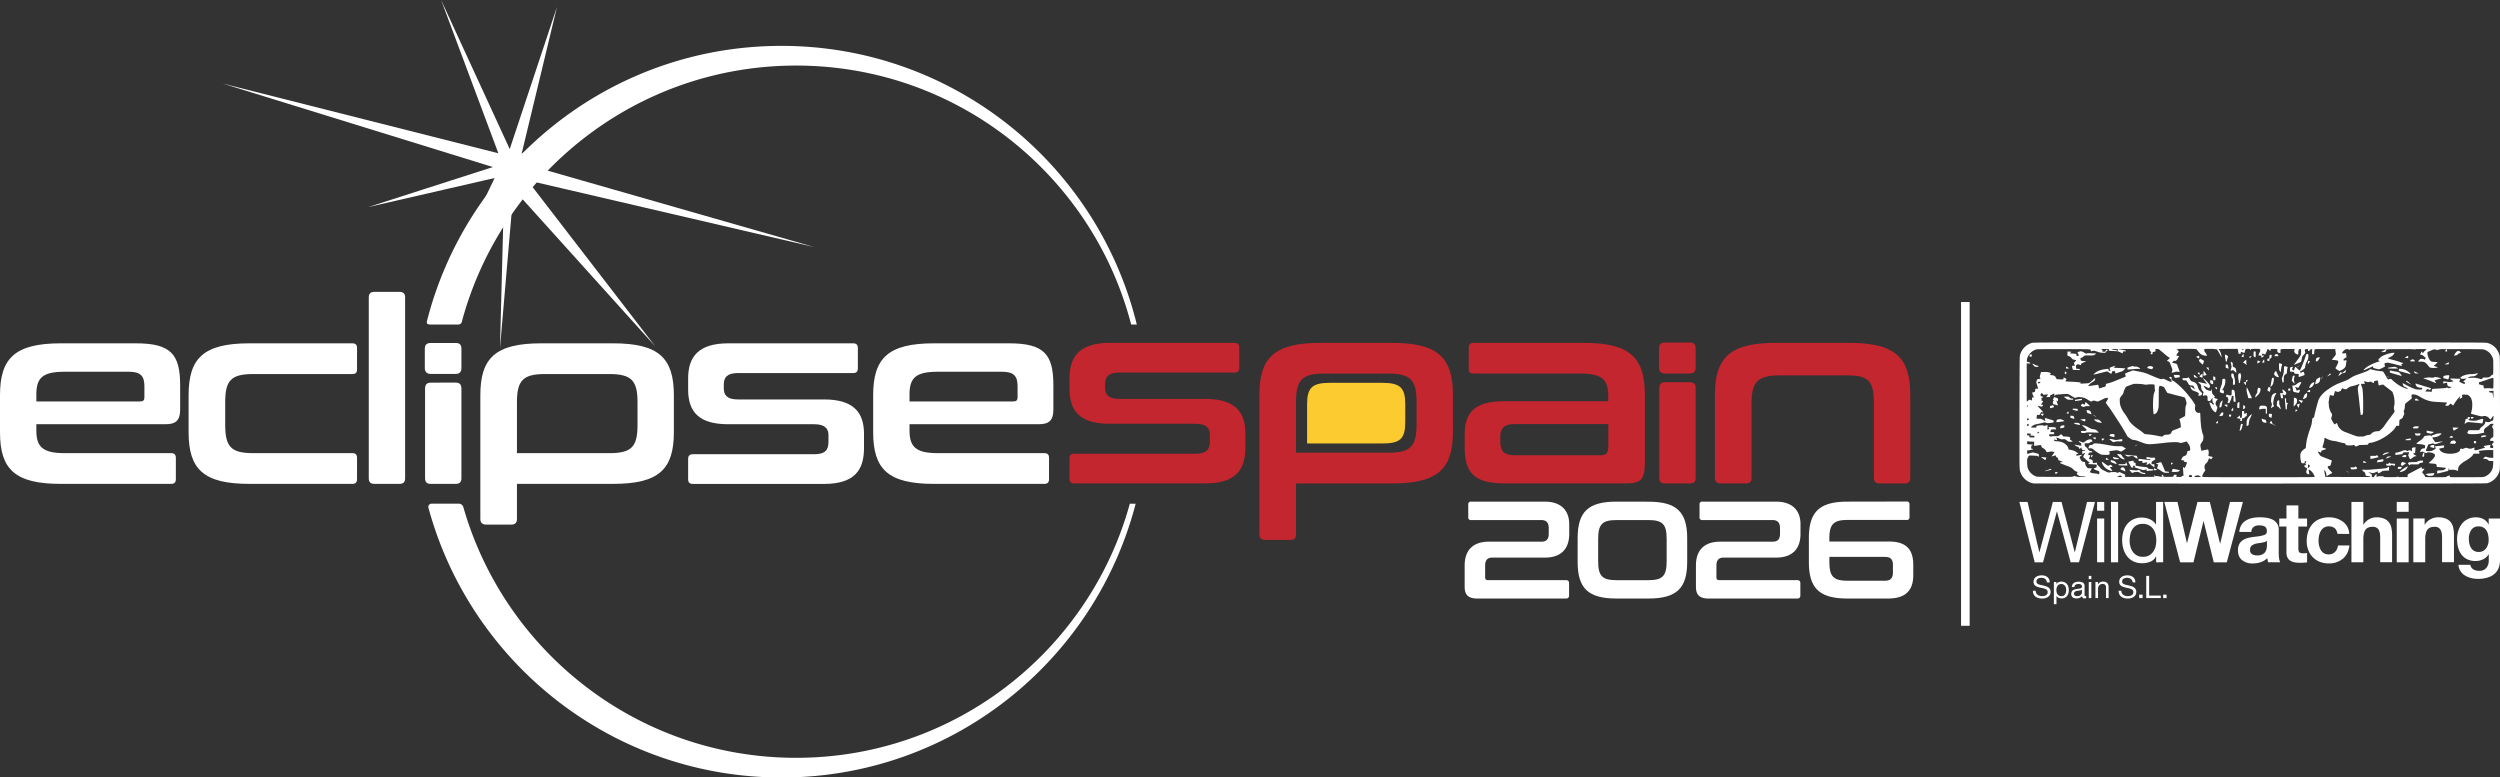
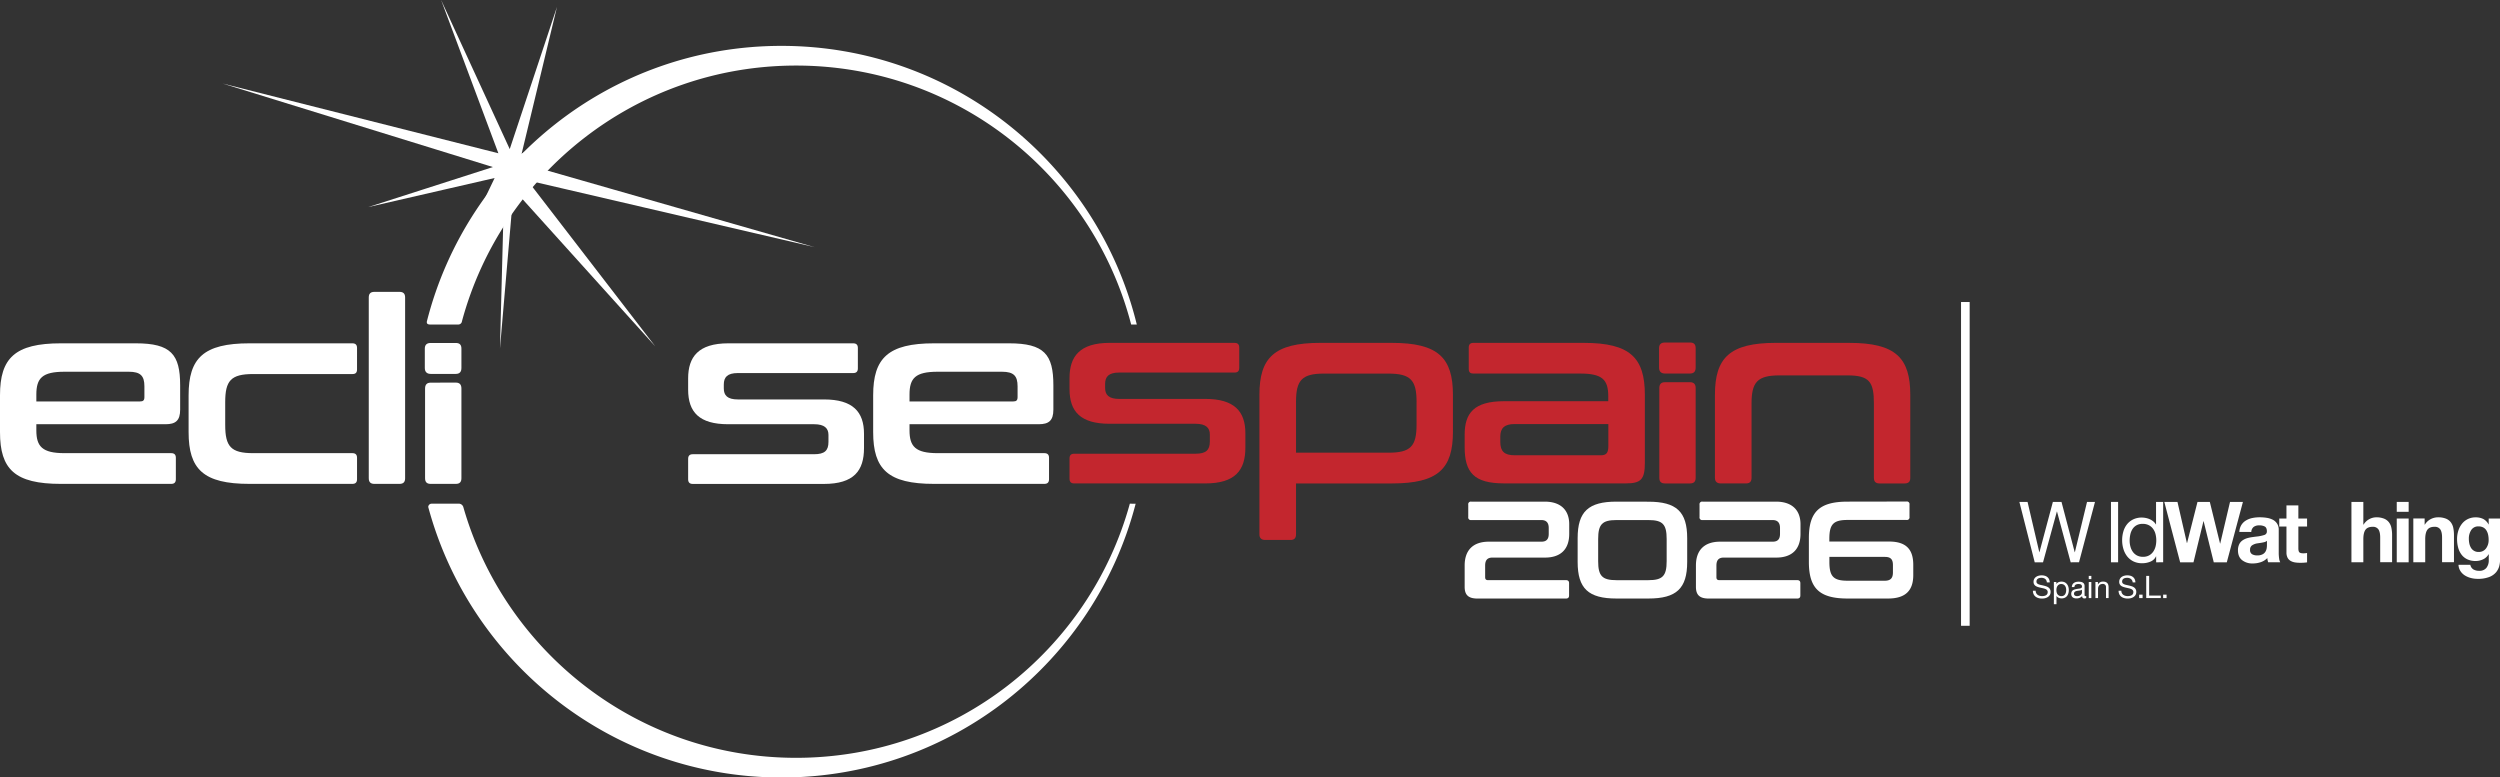
<svg xmlns="http://www.w3.org/2000/svg" viewBox="0 0 1917.67 596.35">
  <rect x="0" y="0" width="1917.67" height="596.35" fill="#333333" stroke="none" />
  <g id="Capa_2" data-name="Capa 2">
    <g id="Light">
      <path d="M382.29,117.57,170.75,64.07,378.1,128.14l-95.68,30.71,97-22.31-38.7,80.82,46-72.82L383.5,267.37,394,145.21,502.6,265.65,404.5,138.27l220.36,51.31L405.51,126.72l81.94-61.47L400.1,118,427.26,5.24,391,114.37,338.36,0Z" style="fill:#fff;fill-rule:evenodd" />
      <path d="M354.37,246.36c30.52-113,133.71-196.07,256.31-196.07,123.53,0,227.35,84.38,257,198.64H872C842,126.24,731.32,35.19,599.4,35.19c-131,0-241,89.77-271.91,211.15-.43,1.94.57,2.59,2.52,2.59h21.34A2.86,2.86,0,0,0,354.37,246.36Zm512.29,140c-30.9,112.38-133.79,194.94-256,194.94-121.29,0-223.57-81.35-255.29-192.46a3.7,3.7,0,0,0-3.92-2.48H331a2.6,2.6,0,0,0-2.51,2.56c32.16,119.52,141.28,207.48,271,207.48,130.6,0,240.35-89.22,271.63-210Z" style="fill:#fff;fill-rule:evenodd" />
      <path d="M851.23,263c-23.17,0-30.83,10.61-30.83,26.91v8.64c0,17.28,8.64,26.51,30.63,26.51h66c8,0,11,3.14,11,8.25v5.3c0,6.68-2.94,9.43-11,9.43H823.93q-3.52,0-3.53,3.53v15.71q0,3.54,3.53,3.54H924.47c23.17,0,30.82-10.21,30.82-27.5v-11c0-16.89-8.63-26.32-30.63-26.32H858.49c-8,0-10.8-3.14-10.8-8.44v-2.95c0-5.69,2.75-8.84,10.8-8.84h88.56c2.35,0,3.53-1.17,3.53-3.53V266.55q0-3.54-3.53-3.54Z" style="fill:#c3262e" />
      <path d="M1012.79,263c-35.34,0-46.73,11.39-46.73,39.87v107c0,2.94,1.57,4.32,4.51,4.32h19.25c2.94,0,4.32-1.38,4.32-4.32V370.83h73.63c35.34,0,46.73-11.2,46.73-39.67V302.88c0-28.48-11.39-39.87-46.73-39.87Zm-18.65,45.17c0-16.5,4.51-21.6,21.4-21.6H1065c17.08,0,21.6,5.1,21.6,21.6v17.48c0,16.69-4.52,21.6-21.6,21.6H994.14Z" style="fill:#c3262e" />
      <path d="M1130.17,263q-3.54,0-3.54,3.54V283c0,2.56,1.18,3.54,3.54,3.54h82.07c17.09,0,21.41,4.91,21.41,17.48v3.73h-79.92c-23.17,0-30.24,9.23-30.24,25.72v9.43c0,19.44,7.07,27.89,30.24,27.89h93.46c11.39,0,14.53-2.95,14.53-15.71V302.88c0-28.48-11.38-39.87-46.73-39.87ZM1228,349.23h-66.17c-8,0-11-3.15-11-10.22v-4.12c0-6.29,3-9.62,11-9.62h71.87v17.28C1233.65,347.46,1232.07,349.23,1228,349.23Z" style="fill:#c3262e" />
      <path d="M1362.21,263c-35.35,0-46.74,11.39-46.74,39.87v63.63c0,2.94,1.58,4.32,4.52,4.32h19.24c3,0,4.32-1.38,4.32-4.32V309.56c0-16.5,4.52-21.61,21.41-21.61h52.23c16.88,0,20.22,5.11,20.22,21.61v56.95c0,2.94,1.37,4.32,4.32,4.32H1461c3,0,4.32-1.38,4.32-4.32V302.88c0-28.48-11.39-39.87-46.73-39.87Z" style="fill:#c3262e" />
      <path d="M1277.13,293.18c-3,0-4.32,1.57-4.32,4.52v68.81c0,2.94,1.37,4.32,4.32,4.32h19.24c2.94,0,4.32-1.38,4.32-4.32V297.7c0-2.95-1.38-4.52-4.32-4.52Zm0-30.44c-3,0-4.52,1.38-4.52,4.33V282c0,2.95,1.57,4.52,4.52,4.52h19.24c2.94,0,4.32-1.57,4.32-4.52V267.07c0-2.95-1.38-4.33-4.32-4.33Z" style="fill:#c3262e" />
      <path d="M46.73,263.35C11.39,263.35,0,274.74,0,303.22V331.5C0,360,11.39,371.17,46.73,371.17h84.63c2.36,0,3.53-1.18,3.53-3.54v-16.5c0-2.35-1.17-3.53-3.53-3.53H49.48c-17.08,0-21.6-5.11-21.6-17.48v-4.71H127c7.66,0,11.19-2.75,11.19-11.2V295.56c0-23.76-7.07-32.21-34-32.21ZM27.88,302.63c0-12.57,4.52-17.48,21.6-17.48H98.77c9,0,12,3.14,12,11.19v8.25c0,2.55-1,3.34-3.34,3.34H27.88Z" style="fill:#fff" />
      <path d="M191.41,263.35c-35.35,0-46.74,11.39-46.74,39.87V331.5c0,28.47,11.39,39.67,46.74,39.67h78.93c2.36,0,3.53-1.18,3.53-3.54v-16.5c0-2.35-1.17-3.53-3.53-3.53H194.16c-17.09,0-21.41-5.11-21.41-21.6V308.52c0-16.5,4.32-21.6,21.41-21.6h76.18c2.36,0,3.53-1,3.53-3.54V266.89c0-2.36-1.17-3.54-3.53-3.54Z" style="fill:#fff" />
      <path d="M287.19,223.88c-2.94,0-4.32,1.37-4.32,4.32V366.85c0,2.94,1.38,4.32,4.32,4.32h19.24c2.95,0,4.32-1.38,4.32-4.32V228.2c0-2.95-1.37-4.32-4.32-4.32Z" style="fill:#fff" />
      <path d="M330.38,293.52c-2.95,0-4.32,1.57-4.32,4.52v68.81c0,2.94,1.37,4.32,4.32,4.32h19.24c2.95,0,4.32-1.38,4.32-4.32V298c0-3-1.37-4.52-4.32-4.52Zm0-30.44c-2.95,0-4.52,1.38-4.52,4.32v14.89c0,2.94,1.57,4.52,4.52,4.52h19.24c2.95,0,4.32-1.58,4.32-4.52V267.4c0-2.94-1.37-4.32-4.32-4.32Z" style="fill:#fff" />
-       <path d="M415.19,263.35c-35.34,0-46.73,11.39-46.73,39.87v94.85c0,2.94,1.57,4.32,4.51,4.32h19.25c2.94,0,4.32-1.38,4.32-4.32v-26.9h73.63c35.34,0,46.73-11.2,46.73-39.67V303.22c0-28.48-11.39-39.87-46.73-39.87Zm-18.65,45.17c0-16.5,4.51-21.6,21.4-21.6h49.48c17.08,0,21.6,5.1,21.6,21.6V326c0,16.69-4.52,21.6-21.6,21.6H396.54Z" style="fill:#fff" />
      <path d="M558.68,263.35c-23.17,0-30.83,10.61-30.83,26.91v8.64c0,17.28,8.64,26.51,30.64,26.51h66c8,0,11,3.14,11,8.25V339c0,6.68-3,9.42-11,9.42H531.39q-3.54,0-3.54,3.54v15.71q0,3.54,3.54,3.54H631.92c23.17,0,30.83-10.22,30.83-27.5v-11c0-16.88-8.64-26.31-30.63-26.31H566c-8.05,0-10.8-3.14-10.8-8.45V295c0-5.7,2.75-8.84,10.8-8.84H654.5q3.54,0,3.54-3.53V266.89q0-3.54-3.54-3.54Z" style="fill:#fff" />
      <path d="M716.51,263.35c-35.34,0-46.73,11.39-46.73,39.87V331.5c0,28.47,11.39,39.67,46.73,39.67h84.63q3.54,0,3.54-3.54v-16.5q0-3.53-3.54-3.53H719.26c-17.08,0-21.6-5.11-21.6-17.48v-4.71h99.16c7.66,0,11.19-2.75,11.19-11.2V295.56c0-23.76-7.06-32.21-34-32.21Zm-18.85,39.28c0-12.57,4.52-17.48,21.6-17.48h49.29c9,0,12,3.14,12,11.19v8.25c0,2.55-1,3.34-3.33,3.34H697.66Z" style="fill:#fff" />
-       <path d="M1852.21,285a13.67,13.67,0,0,0,1.55.72,6.6,6.6,0,0,1,1.4.72c0,.06,0,.11,0,.09s-.65-.06-1.41-.08c-1.37-.06-1.37-.06-1.78-.81s-.4-.77-.15-.77A.87.87,0,0,1,1852.21,285Zm-5.24,7.7a5.25,5.25,0,0,0-.88-.62c-.13,0-.57.63-.48.66s1,.59,2,1.23c.66.41,1.35.81,1.52.89l.36.12A32.37,32.37,0,0,0,1847,292.74Zm-9-7.66a24.4,24.4,0,0,1-2.66-.47,9.85,9.85,0,0,0-1.69-.31c-.5,0-.5,0-.5.75,0,.91-.49.68,4.86,2.21,2.22.65,4.08,1.17,4.15,1.17.23,0,.1-.33-.44-1.11C1840.51,285.6,1840,285.31,1838,285.08Zm2.14-1.65a3,3,0,0,1-.09.78c-.11.29,0,.37,3,1.18,2.69.75,4.13,1.15,5,1.43,1.38.41,1.41.23.1-1.05a10.62,10.62,0,0,0-6.75-2.8C1840.11,282.87,1840.11,282.87,1840.11,283.43Zm-181.78,80.71a1.9,1.9,0,0,0,0,1.35c.18.2,1.56.12,1.55-.08S1658.53,364,1658.33,364.14Zm8.52-9c0-.06-.34-.13-.76-.13-.76,0-.76,0-.76.77a1.7,1.7,0,0,0,.09.77A7.08,7.08,0,0,0,1666.85,355.14Zm185.42-78.36c-.9-1.27-1.84-1.42-3-.44-.38.34-.67.69-.61.77a8.36,8.36,0,0,0,2,.13C1852.59,277.24,1852.59,277.24,1852.27,276.78Zm26,2.58a1.33,1.33,0,0,0,.18-.78c0-.54,0-.58-.33-.48a19.46,19.46,0,0,0-2.86,1.37A8.61,8.61,0,0,0,1878.23,279.36Zm-38.73,3.3a4.72,4.72,0,0,0-1.18-.72c-1.29-.65-1.11-.63-3.83-.25-.55.08-1.31.19-1.7.23-.73.09-1.26.45-1.11.71A63.83,63.83,0,0,0,1839.5,282.66Zm35.37,7.59,1.72.48c1.6.46,1.46.58,2-1.61.3-1.26.21-1.32-1.34-1.23a11.75,11.75,0,0,0-2.17.38c-.84.28-.84.28-.88,1.05S1874.14,290.07,1874.87,290.25Zm8.45-17.55c1.1-.12,1.64-.35,2-.87a3.51,3.51,0,0,1,1.93-1c.71,0,0-1.1-1-1.56a1.94,1.94,0,0,0-2,.63,9,9,0,0,0-1.83,2.7C1882.37,272.78,1882.5,272.8,1883.32,272.7Zm-52.71,15.62a3.37,3.37,0,0,0,1,.78c1,.66,1.26.83,1.26.66A10.21,10.21,0,0,0,1830.61,288.32ZM1662.1,361.69c-1.29-.11-1.3-.11-1.49-.59-.1-.27-.35-.85-.54-1.3a7.84,7.84,0,0,1-.37-.89c0-.05-.21-.54-.45-1.09s-.67-1.5-.93-2.13c-.53-1.3-.59-1.32-2.16-.84-.52.15-1.26.38-1.66.47a2,2,0,0,0-.73.29c0,.06.31.2.67.31,1,.28,1.23.51,1,.87a12.84,12.84,0,0,0-.79,2.4c0,.1.24.3.53.41a13.2,13.2,0,0,1,1.91,1.14,11.83,11.83,0,0,0,3.09,1.81,17.48,17.48,0,0,0,2,.12c1.55,0,1.55,0,1.55-.37S1663.76,361.81,1662.1,361.69Zm198.53-70.87c1.76.6,3.62,1.29,4.33,1.59l1.83.76c1.47.59,1.9.72,1.9.56a9.23,9.23,0,0,0-.61-1c-.34-.49-.55-.92-.49-1s4.52-1.36,4.82-1.36c.12,0,.23-.07.23-.13a28.34,28.34,0,0,0-4.41-1.1,6.23,6.23,0,0,0-1.12.31,3.85,3.85,0,0,1-2.47.15,9.65,9.65,0,0,0-2.93.09c-1.38.14-2.63.28-2.75.32S1859.58,290.45,1860.63,290.82Zm-192.66,69c-1-.23-1.35-.18-1.49.22s-.41,1.1-.61,1.59c-.09.22,0,.28.55.32a15.26,15.26,0,0,0,4.61-.23c.48-.26,1.07-.84,1-1s-.76-.2-1.58-.39S1668.47,360,1668,359.83Zm-81.91-78.05a5.58,5.58,0,0,0-1.2-.53,6.31,6.31,0,0,0-.1,1.42,6.1,6.1,0,0,0,2.32-.18C1587.14,282.43,1586.69,282.11,1586.06,281.78Zm260.21-7.14c1,.24,1,.23,1-.68a2,2,0,0,0-.14-.93c-.09,0-.44.09-.81.3s-.88.51-1.14.65c-.65.33-.63.5.08.52A5.34,5.34,0,0,1,1846.27,274.64Zm-195.12,6.65c-1.05-.69-3.11-.58-3.71.2s-.5.88,1.29,1.31c2.17.53,2,.55,2.58-.29C1651.75,281.85,1651.74,281.68,1651.15,281.29Zm-29.75.72a6,6,0,0,1,.64-.73c.35-.35.61-.68.56-.71a16.13,16.13,0,0,0-2.22.71c-1.65.58-2.17.83-2.17,1a6.93,6.93,0,0,0,.3,1.15c.17.49.31.92.31,1a4,4,0,0,1-.67,0c-.69,0-.69,0-.73-.72s-.05-.73-1.26-.69a24.43,24.43,0,0,0-5.25,1c-2,.63-4.39,2.17-4.86,3.06-.12.21-.11.29,0,.29s1.57-.34,3.24-.77c5.83-1.46,6.81-1.69,7-1.69a8.75,8.75,0,0,1,1.57.92,7.87,7.87,0,0,0,1.56.92c.12,0,.32-.39.5-.95.29-1,.29-1,1-1.06a4.32,4.32,0,0,1,1.19,0c.38.06.41.11.41.89,0,.46.07.83.15.83a13.27,13.27,0,0,0,1.49-.45l2.69-.87a4.44,4.44,0,0,0,2.4-1.41,8.84,8.84,0,0,0,1-1.11c0-.1-1.83-.21-6.49-.41A16.39,16.39,0,0,1,1621.4,282Zm-13.54-10.78c0-.08-.41-.12-.93-.14s-2-.06-3.31-.12a18.7,18.7,0,0,0-2.43,0,1.48,1.48,0,0,1-.38.28c-.25.14-.61,0-2.19-.84-2-1.06-2.22-1.11-3.74-.66-.24.06-.64.17-.87.21s-.42.19-.42.31a8,8,0,0,0,.59,1.36,4.29,4.29,0,0,1,.5,1.25,4,4,0,0,1-1,.09c-1,0-1,0-.92-.72s0-.72-.57-.83c-.33-.06-1.47-.17-2.53-.23a8.49,8.49,0,0,1-1.95-.23c0-.08.27-.32.61-.54a2.26,2.26,0,0,0,.61-.52,16.18,16.18,0,0,0-3-.23s-.05.71-.08,1.58c-.06,1.58-.06,1.58,1,1.93a4.17,4.17,0,0,1,2.07,1.43c1,1.06,1,1.09,2.21,1.35.66.15,1.3.29,1.42.34s-.12.4-.79,1.09a4.87,4.87,0,0,0-.94,1.13,8.79,8.79,0,0,1,.68,1.93c0,.17-.23.2-1,.17a3.12,3.12,0,0,0-1.1.06,5.2,5.2,0,0,0,.25,1.57c.35,1.44.35,1.44,1.27,1.5.52,0,1.73.06,2.72.08,1.8,0,1.8,0,1.75-.38s0-.43-1.49-.51c-1.25-.06-1.44-.11-1.43-.34s0-.78,0-1.39c0-1.12,0-1.12.66-1.46s.91-.42,2,0,1.21.4,1.21-.23,0-.55,1.64-1.32l2-.95c.32-.16.09-.2-1.38-.26-2.13-.09-2.43-.25-2.68-1.32a1.68,1.68,0,0,1,0-.91,2.77,2.77,0,0,1,.83-.37,4.36,4.36,0,0,0,1.55-1c.85-.78.85-.78,4.21-.74s3.38.06,4.38-.61A4.83,4.83,0,0,0,1607.86,271.23Zm33.13,11a3.85,3.85,0,0,0-3-1,4.15,4.15,0,0,1-1.55-.24c-.49-.25-.58-.25-1.93.17a16.59,16.59,0,0,0-1.69.55,1.65,1.65,0,0,1-.58.14c-.27,0-.3.1-.3.85,0,1-.52.94,4.63.42a26.17,26.17,0,0,1,3.85-.14c.79.06,1.4,0,1.37,0A6,6,0,0,0,1641,282.2ZM1699.63,298a4.2,4.2,0,0,0,.84.74,1.66,1.66,0,0,0,.12-.84c0-.85,0-.85-.73-.85a2.16,2.16,0,0,0-.85.11C1699,297.2,1699.23,297.57,1699.63,298Zm-3.71-3.83a6,6,0,0,0,1,.41,5.55,5.55,0,0,0,.65.16,6.82,6.82,0,0,0,0-2.37c-.11-.27-.79-.59-1.61-.75-.58-.11-.58-.11-.58,1.09S1695.42,293.89,1695.92,294.15Zm-1.4-10c.08,0,0-.29-.09-.63a4.58,4.58,0,0,1-.23-1.15c0-.52,0-.52-.91-.52a2.38,2.38,0,0,0-.91.09,11.15,11.15,0,0,0,1,1.15A8.84,8.84,0,0,0,1694.52,284.15Zm4,7.51c.83,0,.83,0,.83-1.18s0-1.19-.71-1.53a1.75,1.75,0,0,0-.84-.26,5.72,5.72,0,0,0-.12,1.53C1697.7,291.66,1697.7,291.66,1698.54,291.66Zm-28.73-4.06a16.05,16.05,0,0,0-2.31,0,2.16,2.16,0,0,0,.23.9c.16.45.35.94.39,1.11s.2.27,1,.18a13.86,13.86,0,0,0,2.75-.47,1.48,1.48,0,0,0,.16-.85C1672,287.71,1672,287.71,1669.81,287.6Zm116,.83c.25-.17.85-.51,1.33-.77a2.76,2.76,0,0,0,.87-.58,1.07,1.07,0,0,0-.3-.4c-.32-.29-.34-.28-1.49.89S1784.88,289,1785.78,288.43Zm11.14-2.18c.13-.05.68-.16,1.2-.26s1-.28,1-.45a5.72,5.72,0,0,0,.41-1.78,9.9,9.9,0,0,0-1.49,1.17c-1.43,1.21-1.43,1.21-2,.83a3.32,3.32,0,0,0-.73-.39,7.06,7.06,0,0,0-.93,1.54,6.26,6.26,0,0,0-.67,1.53,11.35,11.35,0,0,0,1.54-1.06A10.86,10.86,0,0,1,1796.92,286.25Zm-15.72,3.57a3.92,3.92,0,0,0,.7-1.22,12.39,12.39,0,0,0-1.63,2.25C1780.09,291.33,1780.43,291,1781.2,289.82Zm35.32-7.22c.54-.25,1-.45,1-.45s2.07-.89,2.39-1.07.42-.2.42.46c0,.51.06.64.35.75s2.39.66,4,1a9.14,9.14,0,0,0,2.55-1c1.82-.9,2.23-1.17,2.23-1.44a.82.82,0,0,0-.16-.49,2,2,0,0,1-.19-.91c0-.66,0-.76.38-.93a6.05,6.05,0,0,1,3-.23l2.1.5c.79.19,2.87.71,4.62,1.17s3.21.78,3.25.75a1.36,1.36,0,0,0-.25-.64,1.19,1.19,0,0,1-.25-.66,5.55,5.55,0,0,1,.72-.33c.6-.21,1-.61.56-.61a25.07,25.07,0,0,1-2.4-.83c-1.22-.46-3.82-1.22-5.75-1.71s-3.54-.94-3.54-1a14.82,14.82,0,0,1,1.75-1,8.19,8.19,0,0,0,2.35-1.58c.64-.69,1.19-1.66,1-1.82a21,21,0,0,0-3.73.53,26,26,0,0,0-5.27,1.91,8.52,8.52,0,0,0-3.08,2.6c-.42.66-.35.86.41,1.18.48.2.6.46.22.46a25.21,25.21,0,0,0-4.18,1.41,35.68,35.68,0,0,0-5.22,2.69,11.74,11.74,0,0,0-2.83,2.53C1813.06,284.18,1813.39,284.05,1816.52,282.6Zm-253.89-2.18a2.83,2.83,0,0,1-1.29-.42c-.79-.59-2.41-1.15-2.41-.84a10.08,10.08,0,0,0,1,1.15c1,1.08,1,1.08,2.27,1.08,1,0,1.26-.05,1.33-.23C1563.72,280.7,1563.48,280.51,1562.63,280.42Zm-4.71-8.54c-1,0-1.11.09-1.11.93s0,.75.82.75.82,0,.88-.84S1558.55,271.88,1557.92,271.88Zm26,13a6,6,0,0,0-.06,1.15,4.18,4.18,0,0,0,.09,1.15,6.86,6.86,0,0,0,1.43-1.24A6.16,6.16,0,0,0,1583.92,284.91Zm193.19,9.44a3.54,3.54,0,0,0,2.33-2,12.84,12.84,0,0,0,.27-1.75c.08-1,.06-1.2-.1-1.2a7.5,7.5,0,0,0-1.51.77c-1.29.77-1.29.77-1.78,2.56a9.35,9.35,0,0,0-.39,1.93C1776,294.76,1775.88,294.79,1777.11,294.35Zm-.22-17.15a4.55,4.55,0,0,1,.68-.11,16.08,16.08,0,0,0,2-2.85,5,5,0,0,0-2,.09c-.74.21-1,.67-1.14,1.93C1776.38,277.29,1776.38,277.29,1776.89,277.2Zm-157.46,81c1,0,1.06,0,.91-.33a8.48,8.48,0,0,0-.7-.9c-.53-.58-.53-.58-1.37-.14a3.86,3.86,0,0,1-1.19.45c-.31,0-.85-.36-3.54-2.35-1.17-.86-1.47-.86-1.23,0a9.43,9.43,0,0,0,3.5,4.62,11.67,11.67,0,0,0,3.1,1.54c.68.16,1.43.2,1.43.1a19,19,0,0,0-1.75-2.53C1618.16,358.34,1618.36,358.24,1619.43,358.24Zm-29.6-44.53c-.13.35.16.72.66.84l1.65.41c1.69.42,1.6.43,1.6-.44,0-.49-.08-.8-.18-.83a14.87,14.87,0,0,0-1.92-.15C1590.15,313.46,1589.91,313.49,1589.83,313.71Zm6.49-6.69c.64-.09.69-.14.66-.54a1.19,1.19,0,0,0-.11-.51,16,16,0,0,0-2.1.25c-3.45.55-3.16.46-3.16.95S1591.52,307.77,1596.32,307Zm4.26,8a3.66,3.66,0,0,0,.71,1.9,1.42,1.42,0,0,0,.64.19,4.3,4.3,0,0,1,1.23.36c1,.43,1.07.45,1.07.23a5.81,5.81,0,0,0-.84-2.25,3.48,3.48,0,0,0-2.37-.8C1600.65,314.67,1600.58,314.73,1600.58,315Zm-4.41-3.77c0,.09.26.27.58.41l.79.38a1.8,1.8,0,0,0,1.64-.15,4.55,4.55,0,0,1,2.2-.31,10.58,10.58,0,0,0,1.66-.07c.08-.08-.41-.59-2.31-2.35-.68-.64-1.06-.81-1.06-.44a4.81,4.81,0,0,1-.84,1.79,4.14,4.14,0,0,1-.76-.38,2.44,2.44,0,0,0-.83-.39A3.27,3.27,0,0,0,1596.17,311.27Zm10.41,7.83c1.07.76,1.4.93,1.22.63a11.23,11.23,0,0,0-2.34-1.56A6.5,6.5,0,0,0,1606.58,319.1Zm-33.3-7.83c-.74.27-.74.27-.79,1.07s0,1,1,.66l1.13-.32.88-.25c.14,0,.09-.26-.2-.83C1574.83,310.73,1574.82,310.71,1573.28,311.27Zm11.9,5.87a2.24,2.24,0,0,0,.81.17c.38,0,.71,0,.76,0a2.55,2.55,0,0,0-.2-1.59C1586.26,315.76,1585,317,1585.18,317.14Zm-2.23,9.19a8,8,0,0,0-1.35.17c-.64.14-.79.24-1,.67a5.44,5.44,0,0,0-.35,1c-.09.49-.09.49.58.38.36-.06.91-.16,1.2-.23l.92-.21c.41-.09.6-.54.6-1.41C1583.56,326.38,1583.48,326.33,1583,326.33Zm.56-3.28a4.58,4.58,0,0,0-1.11-.75,3.48,3.48,0,0,0-2.34-.62c-2,0-2.37.23-2.66,1.7-.11.5-.11.5.56.5a12.29,12.29,0,0,0,1.51-.14c.45-.08,1.55-.23,2.46-.34S1583.54,323.14,1583.51,323.05Zm-5-12.18c0-.06-.27-.94-.59-1.92-.61-1.79-.61-1.79-.17-1.56a1.49,1.49,0,0,1,.53.38c.25.4.38.06.38-1s0-1.14-1.44-1.63c-1.61-.54-1.72-.52-2,.42-.12.32-.29.75-.38.95s-.12.38.12.56a1,1,0,0,0,.49.22.19.19,0,0,1,.19.15c0,.09-.19.16-.45.16-.46,0-.46,0-.46,1.21s0,1.19.65,1.38l1.71.46C1578.34,311,1578.54,311,1578.54,310.87Zm73.79,48.29a2.24,2.24,0,0,0-.08.82c0,.83,0,.83,1,.76s1.44-.16,1.34-.34A16.42,16.42,0,0,0,1652.33,359.16Zm-82.1,1.55a8.47,8.47,0,0,0-1.72.78c0,.06.18,0,.42,0s1.33-.33,2.45-.56c2-.42,2.4-.62,2-1.07C1573.08,359.57,1573.13,359.55,1570.23,360.71Zm-4.91-43.17a5.09,5.09,0,0,0,.65.81,3.55,3.55,0,0,0,.76.75,5,5,0,0,0,1-1.54,3,3,0,0,0-1.22-.13A3.44,3.44,0,0,0,1565.32,317.54Zm10.94,44.81a4.09,4.09,0,0,0,.34.76,3,3,0,0,0,.41.65,11.59,11.59,0,0,0,1.5-1.41,2.38,2.38,0,0,0-1.09-.13A2.56,2.56,0,0,0,1576.26,362.35Zm14-56.11c0-.45,0-.46-.74-.46a2.34,2.34,0,0,1-2.1-.93c-.64-.64-.64-.64-2.31-.58a7.76,7.76,0,0,0-1.78.17c-.13.14.35.55,1.83,1.58.92.64.92.64,3,.66S1590.24,306.7,1590.24,306.24Zm-20.54,44.85a9.14,9.14,0,0,0-1.68-.23c-.85-.08-1.76-.19-2-.23s-.42-.05-.23.12,1.78,1.38,2.51,1.92a3,3,0,0,0,.55.34A5.86,5.86,0,0,0,1569.7,351.09ZM1619.38,338a14.62,14.62,0,0,0,1.61,1.18,6.83,6.83,0,0,0,1.22-.31,10.86,10.86,0,0,1,3.42-.3c2.31,0,2.31,0,2.31-.86s0-.86-1-.77a15.87,15.87,0,0,0-2,.32,6.72,6.72,0,0,1-3.42,0,10.05,10.05,0,0,0-3.08-.52C1617.89,336.84,1617.89,336.84,1619.38,338Zm-7.33-1.18c.13.21.34.55.46.76s.29.39.35.39a6.33,6.33,0,0,0,1.4-1.43,3.52,3.52,0,0,0-1.22-.11C1611.83,336.45,1611.83,336.45,1612.05,336.84Zm27.33,4.46c.24-.15.41-.31.37-.34a12.94,12.94,0,0,0-2.19,1.23c-.25.23.32.06.83-.26Zm-21-6.78,1.4.37a11.44,11.44,0,0,0,1.71.32c.5,0,.5,0,.46-1.09s0-1.12-1.52-1.12-1.51,0-1.86.37S1618.07,334.43,1618.41,334.52Zm-12.06-12.68a3.58,3.58,0,0,0,.73.84,6.22,6.22,0,0,0,3.59,1.49c1.52.18,1.61.18,1.61,0a10.13,10.13,0,0,0-2.28-2.11C1609.41,321.79,1606.35,321.57,1606.35,321.84Zm24.16,33.56c-.2.69-.2.69-2.83.69-2.4,0-2.63,0-2.63.27,0,.6.17.63,3,.69,1.51,0,3,.07,3.32.08s.56,0,.56-.08a9.39,9.39,0,0,0-1-2.3C1630.78,354.72,1630.61,355,1630.51,355.4Zm-5.25-3.41a.39.39,0,0,0,0-.37,23.38,23.38,0,0,0-3.21-.82c-1.34-.28-1.25-.28-1.25,0a2.06,2.06,0,0,0,.93,1.35,14.12,14.12,0,0,0,1.9.12C1624.93,352.25,1625.19,352.21,1625.26,352Zm65-63.76a.33.33,0,0,0,.19.06,23.08,23.08,0,0,0,2.22-.69,6.43,6.43,0,0,0-.71-1.09c-.43-.58-.93-1.29-1.11-1.55s-.4-.51-.46-.51A22.35,22.35,0,0,0,1690.24,288.23ZM1591,320.32a5,5,0,0,0-.39-1.14,4,4,0,0,0-1.35-.26c-1.17-.11-1.17-.11-1.17.72s-.13.82,2,1.41C1591.32,321.41,1591.31,321.41,1591,320.32ZM1628,358.51a1.34,1.34,0,0,0-1.1.62,1.9,1.9,0,0,0-.45.73,5.73,5.73,0,0,0,1.56.83c.85.35,1.61.72,1.7.78a.44.44,0,0,0,.57.06,4,4,0,0,0-.57-2.07A1.59,1.59,0,0,0,1628,358.51Zm24.57-1.27c0-1.15,0-1.15-1.12-1.15s-1.16,0-1.05-.95a2.81,2.81,0,0,1,.27-1.14,9.82,9.82,0,0,1,1.23-.73c1.51-.82,1.54-.85,1.14-1.62s-.5-.84-1.27-.62a6.53,6.53,0,0,1-2.75-.14c-1.16-.19-2.19-.32-2.31-.32s-.2.2-.17.81c0,.8,0,.8,1.46.84,1.09,0,1.43.09,1.5.28a.4.4,0,0,1,0,.37,22.47,22.47,0,0,1-3.56-.31l-4.42-.54c-1-.09-1-.09-1.08.65a3.15,3.15,0,0,0,0,.86,6.25,6.25,0,0,0,1.55.1c1.49,0,1.49,0,1.42.77s-.21.88,1.93.46a7.57,7.57,0,0,1,1.67-.23,6.63,6.63,0,0,1-.55,1.89c-.13.32.22.2,1.22-.42,1.25-.76,1.63-.89,1.52-.5,0,.21.23.52,1.18,1.27.69.54,1.43,1.14,1.65,1.32s.44.29.48.26A4.27,4.27,0,0,0,1652.54,357.24Zm-2.58,2.59c-1.7-.11-1.7-.11-2.52-.84s-.81-.75-2-.75a51.32,51.32,0,0,1-7.11-1.05c-.14-.07-.22-.44-.23-1.18,0-1.07,0-1.07-.73-1.12s-.73,0-.73-.83.21-.82-1.75-.43l-1.56.3a2.75,2.75,0,0,0-.75.21c-.1.11.06.48.75,1.67.22.4.67,1.23,1,1.83.56,1.09.56,1.09,1.34,1a4.33,4.33,0,0,0,.83-.17s-.09-.25-.27-.49a2.68,2.68,0,0,1-.32-.55,5.49,5.49,0,0,1,2,0,2,2,0,0,1-.31.47c-.38.49-.38.66,0,.66a.81.81,0,0,1,.43.13,3.21,3.21,0,0,0,.82.32c.38.1,1.72.53,3,.95,2.31.75,2.31.75,3.61.41a5.09,5.09,0,0,1,1.4-.24c0,.06,0,.3-.23.55a2.05,2.05,0,0,0-.31.57c0,.06.31.07.72,0s1.57-.17,2.6-.24a17.69,17.69,0,0,0,2-.25.68.68,0,0,0,.12-.44C1651.65,360,1651.6,359.94,1650,359.83Zm-13.34-9.75a16.42,16.42,0,0,0,1.5,1.08,4.92,4.92,0,0,0,1.26.63c.24,0,.28-.07.18-.64a4.21,4.21,0,0,0-.36-1.12c-.26-.46-.26-.46-2.24-.57-1.07-.06-3.11-.24-4.54-.41a20.82,20.82,0,0,0-2.66-.22c0,.05,0,.11.08.14s.64.34,1.21.69c1,.61,1,.61,2.42.37C1636,349.55,1636,349.55,1636.62,350.08Zm7.76,12.6a4,4,0,0,1-2.89-1.56c-.42-.61-.59-.74-.85-.68a10.06,10.06,0,0,1-2.14.43c-.3,0-2.28-.23-4.18-.47a4.54,4.54,0,0,0-1-.08,6.43,6.43,0,0,0,.84,1.09c1.35,1.57,1.24,1.49,1.62,1.3A7.37,7.37,0,0,1,1639,362a4.36,4.36,0,0,1,2.66.72,6.34,6.34,0,0,0,2.58.86,6.88,6.88,0,0,0,1.2.08c.14-.09.12-.67,0-.75A6.12,6.12,0,0,0,1644.38,362.68Zm-22.54-9a3.15,3.15,0,0,0-1.11-.38c-.19,0-.39-.08-.42-.16s-.32-.16-.66-.2c-.6,0-.6,0-.59.69a2.15,2.15,0,0,0,.08.79s1,.4,2.11.83c2.8,1.05,2.74,1.07,1.88-.31A2.94,2.94,0,0,0,1621.84,353.71Zm-24.15-30.94c1.69.69,1.78.68,1.87-.38,0-.49.06-.91,0-.91a26.7,26.7,0,0,0-4,.43c0,.06.11.12.23.12a1.52,1.52,0,0,1,.5.14C1596.43,322.25,1597.07,322.53,1597.69,322.77Zm4.41,10.37a6.39,6.39,0,0,0,.61,1.14c.12.18.3.33.38.33a5.56,5.56,0,0,0,1.44-1.42,3.25,3.25,0,0,0-1.22-.11A6.53,6.53,0,0,0,1602.1,333.14Zm-9.8-8.77c-1.19,0-1.22.06-1.22.43s.08.39,1.9.78c2.86.61,2.87.6,2.2-.48C1594.74,324.41,1594.29,324.29,1592.3,324.37Zm23.17,26.81c-.09,0-.15.35-.15.77,0,.76,0,.76,1,.76,1.22,0,1.46-.18.78-.58-.28-.14-.73-.41-1-.6A2.09,2.09,0,0,0,1615.47,351.18Zm-5.62-19.37a7.45,7.45,0,0,0-.93-1,3.88,3.88,0,0,0-2.57-1.42,9.92,9.92,0,0,1-4.4-1.52,12.84,12.84,0,0,0-4.14-1.67c-.92-.19-1,0-.09.73a32.86,32.86,0,0,1,3,2.9,1.69,1.69,0,0,1-.59.45c-.5.29-.82.33-2.28.33a7.61,7.61,0,0,0-1.69.1s.08.38.17.76c.17.68.17.68,1.73.68a5.93,5.93,0,0,0,2.14-.25c.52-.23,1.13-.24,5.13-.13C1607.81,331.84,1609.85,331.84,1609.85,331.81Zm8,16.84c.42-.26.48-.83.2-1.81a1.8,1.8,0,0,1-.1-.66c.07-.08,5.29-.83,5.76-.83a7.89,7.89,0,0,1,1.71.54,10,10,0,0,0,1.58.53,20.92,20.92,0,0,0,3.68-2.42c0-.06-.26-.21-.56-.32a4.49,4.49,0,0,1-1.11-.61c-1-.77-1-.79-4.13-.79s-2.95,0-9.24-1.07a56.05,56.05,0,0,0-7.89-1.07c-1.58,0-1.58,0-2.16.53s-.7.58-2.11.8c-.84.12-.84.12-1.17,1-.54,1.49-.57,1.46,1,1.46,1.39,0,1.39,0,2.56,1a32.26,32.26,0,0,0,4.92,3.34,5.26,5.26,0,0,0,2.78.61C1616,349,1617.39,349,1617.84,348.65Zm7.59-.26a13,13,0,0,0-1.58,0,20.13,20.13,0,0,0,3,3.08,6.19,6.19,0,0,0,1.44.68c.93.3,1.52.36,1.52.15a8.43,8.43,0,0,0-1-1.18,9,9,0,0,1-1.41-1.84C1627,348.45,1627,348.45,1625.43,348.39ZM1603.92,350c0,.46,0,.83.12.83.25,0,1.43-1.35,1.34-1.5s-.39-.15-.77-.15C1603.92,349.22,1603.92,349.22,1603.92,350Zm1.6-14.37c-.46.09-.46.09.23.55l1,.65c.55.34.76.18.81-.62s0-.72-.76-.7A7.92,7.92,0,0,0,1605.52,335.67Zm107-22.61c-.74,1.11-1.12,1.89-.92,2a2.7,2.7,0,0,0,.83.1c.64,0,.64,0,.63-.63a8.83,8.83,0,0,0-.11-1.28C1712.82,312.6,1712.82,312.6,1712.5,313.06Zm87.06,48c-.06.06,0,.12,0,.15a12.13,12.13,0,0,1,1.06.68c.84.55,1.14.7,1.14.55A9.8,9.8,0,0,0,1799.56,361.09Zm-24.41-67.26c.12-.73.06-.76-.88-.34a4.25,4.25,0,0,0-2.07,1.84,10.21,10.21,0,0,0-.94,2.33c0,.15.72-.06,1.46-.44A5,5,0,0,0,1775.15,293.83Zm-3.33,5.26a6.13,6.13,0,0,0-2.18,1.25c0,.1.38.24.89.33,1.6.26,1.49.3,1.49-.65C1772,299.46,1772,299.15,1771.82,299.09Zm59,51.74a1.66,1.66,0,0,0-.45.73c0,.29,0,.29.79-.06.36-.15,1.09-.43,1.64-.61l1.21-.43c.41-.17-1-.34-1.87-.25A1.54,1.54,0,0,0,1830.84,350.83ZM1807,357.78a.42.42,0,0,0-.3.19c-.24.4-1.08.6-2.28.56-1.49-.06-1.64,0-1.32.67.14.28.32.58.39.69.37.45,4.61,0,4.61-.52A4.15,4.15,0,0,0,1807,357.78Zm40.24-20.1c2,0,2,0,2-.7s0-.7-.41-.62c-.24.05-1,.16-1.64.26-1.55.22-1.9.36-1.9.75S1845.37,337.68,1847.26,337.68Zm5.45-9.05a14.77,14.77,0,0,0,1.92-.09,3.49,3.49,0,0,0,.83-1.34,9.86,9.86,0,0,0-3.33-.06c-.72.2-1.33.85-1.18,1.25C1851,328.58,1851.33,328.63,1852.71,328.63Zm-88.88-21.8a1.51,1.51,0,0,0-.61-.06,6.2,6.2,0,0,0,1,1.21,8.55,8.55,0,0,0,1.2,1.15,5.88,5.88,0,0,0,1.11-1.7,3.37,3.37,0,0,0-1.06-.27C1764.85,307.05,1764.12,306.91,1763.83,306.83ZM1864.28,365c1.94,0,2.4-.21,2.81-1.28.15-.4.23-.76.17-.82a52.91,52.91,0,0,0-6.78.71,6.81,6.81,0,0,0,1.11.74A3.51,3.51,0,0,0,1864.28,365Zm-11-57.78,1.49.08a1.78,1.78,0,0,0,.64-.06c0-.06-.26-.4-.69-.77-1-.86-1.71-.94-2.12-.2S1852.17,307.14,1853.23,307.2Zm-40.32,46.25a2.44,2.44,0,0,0-.13.8c-.06.76-.06.76.69.75a9.44,9.44,0,0,0,1.34-.11c.6-.11.6-.11-.61-.78A9.94,9.94,0,0,0,1812.91,353.45Zm-44.11-51.53a3.29,3.29,0,0,0-1.61,2.11,11.31,11.31,0,0,1-.55,1.41,2.45,2.45,0,0,0-.24.57c0,.1.65-.07,1.64-.42a2,2,0,0,0,1.46-1.89C1769.8,301.16,1769.83,301.22,1768.8,301.92Zm-6.66-20.34,1.28-.75c.41-.23.68-.44.59-.47a6.31,6.31,0,0,0-2.19,1.29C1761.64,281.86,1761.7,281.86,1762.14,281.58Zm-.35,28.8c-.07.06,0,.35.23.64a8.1,8.1,0,0,1,.65,1.17,2.4,2.4,0,0,0,.38.64,1.7,1.7,0,0,0,.29-.72c.12-.41.34-1.13.47-1.61s.23-.89.17-.89A13.81,13.81,0,0,0,1761.79,310.38Zm8.56-33c0,.23,0,.78-.11,1.24s0,.8.06.74a9.9,9.9,0,0,0,.93-1.25l.79-1.16h-.83C1770.38,276.94,1770.35,277,1770.35,277.37Zm-16.79,29.71c0-1.54,0-1.54-.52-1.58s-.56-.55-.17,4.26c.09,1,.2,2.33.26,3,.09,1.24.09,1.26.5,1.26s.41-.05.52-.94c0-.52.09-1.33.09-1.79,0-.72.06-.92.41-1.29s.42-.58-.52-1.1C1753.57,308.61,1753.57,308.61,1753.56,307.08Zm6.29-21.08c.35.75.35.75,1.85.75s1.51,0,1.51,1.25c0,.93,0,1.22.19,1.16l2.22-.73a10.5,10.5,0,0,0,2.1-.85,5.33,5.33,0,0,0-.26-1.27c-.33-1.1-.33-1.1-1.11-1.06s-.8.11-1,.49c-.36.69-.53.63-.8-.26-.34-1.06-.35-1,.26-1s.65-.07,2.31-1.42c.94-.75.94-.75,1.05-1.77a11.56,11.56,0,0,1,1.26-4,6.24,6.24,0,0,0,1.14-3.78,6.59,6.59,0,0,0,0-1.82,3.79,3.79,0,0,0-.81-.16c-.65-.1-.65-.1-1.23,1.71-1.06,3.29-4.16,10.88-4.45,10.88a9.61,9.61,0,0,1-2.3-1.79,4.05,4.05,0,0,0-1.17-.89c-.13,0-.3.26-.41.66a19.61,19.61,0,0,1-.67,2.07,2,2,0,0,1-.61-.36,3,3,0,0,0-.69-.38c-.25,0-.16-.46.25-1.24a2.16,2.16,0,0,0,.31-.86,4.65,4.65,0,0,0-2.1.52,6.05,6.05,0,0,0-.18,1.69c0,1.5,0,1.5.59,1.53.34,0,1,.08,1.52.14C1759.48,285.24,1759.48,285.24,1759.85,286ZM1756.08,298c-.73,0-.73,0-.84.71a2.75,2.75,0,0,0,0,.84,1.57,1.57,0,0,0,.84.14c.74,0,.74,0,.74-.84S1756.82,298,1756.08,298Zm4.69,17.12c0,.86,0,.86.76.22a2.48,2.48,0,0,0,.76-.86c0-.16-.21-.22-.76-.22C1760.77,314.21,1760.77,314.21,1760.77,315.07Zm1.07-8.85c-.17-.58-.72-1-1.73-1.13-.55-.11-.55-.11-.55,1.31,0,.8,0,2.32-.11,3.41-.06,1.33,0,1.95.08,1.95a13.68,13.68,0,0,0,2.11-2.59A4.42,4.42,0,0,0,1761.84,306.22Zm-1.73-12.29c0-.2-.2-.89-.34-1.55a4,4,0,0,1,.09-2.57c.35-1.48.32-1.89-.1-1.78l-.69.17c-.32.07-.42.18-.42.47a2.3,2.3,0,0,1-.14.72c-.08.2-.21.74-.32,1.2s-.21,1-.24,1.1.27.66,1,1.41C1760,294.3,1760.26,294.49,1760.11,293.93Zm1.65,7.17,1.54.21a6,6,0,0,0,1-2.41,6.45,6.45,0,0,0-1.23.26l-1.35.36c-.14,0-.25-.1-.26-.34a4,4,0,0,0-.76-2,1.59,1.59,0,0,1-.35-.48,6.4,6.4,0,0,1,1.32.39c.82.29,1.34.41,1.37.3s.3-.56.59-1.05a15.11,15.11,0,0,0,1.69-3.38,5.23,5.23,0,0,0-2.17.58,8.74,8.74,0,0,0-1.51,1.05,4,4,0,0,1-2.81,1.07,1.24,1.24,0,0,0-.46.05s.11.73.23,1.58.27,1.85.34,2.27c.09.7.12.75.79,1A10.25,10.25,0,0,0,1761.76,301.1Zm93.51,31.37a21.37,21.37,0,0,1-2.27-.1c-.67-.12-.74.1-.33.91s.27.63,1.32.73a5.82,5.82,0,0,0,1.25.05,4.07,4.07,0,0,1,.6-.06c.22,0,.44-.25.72-.77C1857,332.47,1857,332.47,1855.27,332.47Zm26.21-4.54c-.09.06,0,.52.25,1.24a11.06,11.06,0,0,0,.44,1.15l.76-.45c.39-.23,1.26-.75,1.93-1.13l1.18-.69-2.2-.11A12.91,12.91,0,0,0,1881.48,327.93Zm.28,7.57c0-.35-1-1.19-1.37-1.19s-1.67,1-1.35,1.24S1881.76,335.73,1881.76,335.5Zm-.12,2.43a2.27,2.27,0,0,0-2,1.39c-.4.94-.38.95,1.5,1,.93,0,1.8.07,1.9.08s.19-.08.19-.2.16-.31.38-.38c.47-.19.47-.37,0-1.14S1882.79,337.79,1881.64,337.93Zm-15.46,3.42c-1.25.06-1.51.17-1.83.78s-.28.77.05.78a7.67,7.67,0,0,1,1.32.37l1.25.37c.26,0,.38-.54.32-1.54C1867.24,341.29,1867.24,341.29,1866.18,341.35Zm-4.36-11c-.43-.09-.43-.09-.43.67a1.47,1.47,0,0,0,.18.89,11.44,11.44,0,0,0,1.57.39c.74.14,1.53.26,1.75.27a4.56,4.56,0,0,0,2-1.22c0-.06-.28-.14-.63-.19C1865.6,331.12,1862.68,330.56,1861.82,330.38Zm34.3-9a5.59,5.59,0,0,0,1.44-1.43,3.59,3.59,0,0,0-1.21-.1,6.6,6.6,0,0,0-1.22.06,7.22,7.22,0,0,0,.61,1.13C1895.86,321.27,1896,321.42,1896.12,321.42Zm21.17,39.79a13.22,13.22,0,0,1-9.25,9.42c-1,.29-6.42.31-174.1.32-95.16,0-173.47,0-174-.11a13.07,13.07,0,0,1-9.88-7.91c-1-2.61-1-1.67-1-22.72,0-10.46,0-29.81.06-43,.09-24,.09-24,.45-25.12a13.35,13.35,0,0,1,8.69-8.93c1.12-.36,1.12-.36,20.34-.45,10.57,0,88.64-.07,173.48,0,143.56,0,154.37,0,155.51.29,4.66,1,8.15,4.38,9.69,9.34.34,1.09.34,1.09.39,44.32S1917.69,359.83,1917.29,361.21Zm-6.41-71a3.74,3.74,0,0,1-1.17.28c-.08-.05-.23,0-.35.14a24.33,24.33,0,0,1-2.92,1.1l-3.57,1.17a5.6,5.6,0,0,1-1.1.29c-.21,0-.25.15-.25.81,0,.81,0,.81,1.33,1.17l1.78.46c.46.1.46.12.5,1.22s0,1.11,2.28,1a19.07,19.07,0,0,1,2.92,0,9.55,9.55,0,0,0,1.48.17c.79,0,.79,0,.83-4.2C1912.69,289.07,1912.91,289.53,1910.88,290.22Zm-191-22a.7.7,0,0,0,.91,0c.32-.32.2-.43-.5-.43S1719.39,267.92,1719.86,268.18Zm-100.19-.32a6.85,6.85,0,0,0,2.67.63,3.56,3.56,0,0,1,1.75.44,3.46,3.46,0,0,0,.47.34,4.46,4.46,0,0,0,0-.77c0-.77,0-.77-2.54-.77A10.61,10.61,0,0,0,1619.67,267.86Zm-64.85,44.51a.18.18,0,0,0,.16-.18,1.45,1.45,0,0,1,.31-.59c.39-.5.38-.61-.08-.61s-.38.08-.38.45a3,3,0,0,1-.09.69C1554.69,312.26,1554.72,312.37,1554.82,312.37Zm2.52,21.61a1.59,1.59,0,0,1,.32-.66,2,2,0,0,0,.33-.61,14.7,14.7,0,0,0-1.61-.15c-1.56-.11-1.56-.11-1.52.63s0,.76,1.23.79c.56,0,.56,0,.56.79s0,.76,2,.76a9.83,9.83,0,0,0,2.14-.13.36.36,0,0,0-.1-.36,3.81,3.81,0,0,1-.37-.5c-.13-.26-.39-.33-1.56-.4A10.64,10.64,0,0,1,1557.34,334Zm-2-7.19a.65.65,0,0,0,.6-.29,2.71,2.71,0,0,0,.16-.94c0-.61,0-.61-.61-.3s-.61.36-.61.92S1554.86,326.79,1555.29,326.79Zm.83-5.14c0-.61,0-.61-.64-.66s-.65,0-.65.66,0,.71.65.66S1556.12,322.26,1556.12,321.65Zm43.7,44.13c0-.2-1.79-.49-3.06-.5a7.84,7.84,0,0,1-1.7-.19c-.65-.21-2.08-1.3-2.08-1.61a1.66,1.66,0,0,1,.32-.66c.38-.55.3-.83-.27-1a5.8,5.8,0,0,1-2.71-1.77,8.55,8.55,0,0,0-2-1.53l-1.48-.65a4.5,4.5,0,0,0-.74-.29c-.14,0-4-1.52-4.35-1.7a1.45,1.45,0,0,0-.58-.14c-.16,0-.3-.06-.3-.15s-.14-.16-.3-.16-.31-.1-.31-.46,0-.46,1.1-.46c.6,0,1-.06,1-.12a28.27,28.27,0,0,0-3.14-1.29c-.28-.1-.43-.27-.43-.47a3,3,0,0,0-.61-1.6.82.82,0,0,0-.47-.2c-.29,0-.65-.5-.8-1.1s-.15-.52-1.75,0c-.71.22-1.35.39-1.41.39s.09-.31.36-.71l.85-1.18a9.57,9.57,0,0,1,.67-.83c.18-.2.29-.38.24-.43a6.46,6.46,0,0,0-2.21-.69,13.58,13.58,0,0,0-2,.32,6.91,6.91,0,0,1-1.66.23,2.05,2.05,0,0,1-.54-.78,5.41,5.41,0,0,0-2.39-2.32,1.67,1.67,0,0,1-1.09-1,3.37,3.37,0,0,1-.31-.93.41.41,0,0,0-.24-.37,15.87,15.87,0,0,0-2.56.24c-1.26.19-2.38.33-2.5.33s-.2-.31-.14-1.6l.08-1.58-2.3-.09a16.07,16.07,0,0,1-2.72-.25c-.41-.17-.41-.17-.41,1.05s0,1.19,1.4,1.3c.76.05,1.81.09,2.31.09.93,0,.93,0,.55.32a5.3,5.3,0,0,1-.7.45c-.28.11-.35.31-.44,1.13-.11,1.11,0,1.32.38,1.32s1.06.33,1.06.49-.12.13-.27.13a16,16,0,0,0-1.77.38,6.1,6.1,0,0,1-2,.29c-.5-.09-.5-.09-.5,1.32,0,1.58-.08,1.52,1.37,1.09,3-.89,2.93-.87,4.13-.57.61.16,1.64.43,2.3.62,1.17.32,1.17.32,1.17,1.35s0,1-.29,1a.74.74,0,0,1-.52-.31c-.18-.26-.48-.3-3.39-.43a16.33,16.33,0,0,0-3.39,0,5.23,5.23,0,0,0-.63,1.11,4.05,4.05,0,0,1-.58,1,10.11,10.11,0,0,0-.17,2.84c0,3.14.23,4.39,1.16,6.15a10.44,10.44,0,0,0,6.42,5.05c.31.07,6.59.13,14,.15,13.42,0,13.42,0,13.83-.37s.75-.43,2.27.08c.76.26,1.32.31,4.12.31A22.05,22.05,0,0,0,1599.82,365.78ZM1563,332.62a6.13,6.13,0,0,0,.7-.57c.54-.49.59-.58.35-.67a2.29,2.29,0,0,0-.69-.13c-.41,0-.42,0-.42.68A2.14,2.14,0,0,0,1563,332.62Zm64.68,33c-.21-.15-.56-.43-.79-.62-.51-.39-.53-.39-1.56.16a3.91,3.91,0,0,1-1.17.46c-.16,0-.25.08-.2.15a7.24,7.24,0,0,0,2.1.16C1628,365.89,1628,365.89,1627.63,365.6Zm50.6-19.57,1.08-.3c.68-.2.68-.2.65-1.15a6.57,6.57,0,0,0-1.55-4.41c-1.26-1.75-1.14-1.65-1.62-1.46-.25.09-1.25.4-2.22.66-1.78.5-1.78.5-2.89.14s-1.32-.37-4.07-.36a72,72,0,0,0-8.45.66c-3,.34-6.68.71-8.15.8-4,.26-4.68.12-10.15-2a15,15,0,0,0-4.58-1.23,2.52,2.52,0,0,1-1-.23,26.1,26.1,0,0,1-3.57-2.53l-.32-.69c-.2-.46-2-3.53-3-5.21-.3-.51-1-1.63-1.53-2.5-1.08-1.75-7.63-11.75-8.57-13.07-.32-.46-.89-1.18-1.22-1.61a12.79,12.79,0,0,1-.84-1.2,5.66,5.66,0,0,0-.63-.89,2.43,2.43,0,0,1-.43-.52s.35-.6.76-1.24c.81-1.26,1-1.66.88-2.23,0-.32-.12-.36-.65-.32-1,.06-2,.45-4.61,1.75-2.47,1.23-2.47,1.23-4,.75s-1.5-.47-2.16-.23a3.4,3.4,0,0,0-.79.4c-.42.37-1.15.09-2.84-1a11.07,11.07,0,0,0-6.44-2.18,5.68,5.68,0,0,0-2.51.19c-1,.38-1.36.44-1.57.26a6.92,6.92,0,0,0-.71-.46l-2.43-1.41c-1.9-1.11-1.9-1.11-3.88-1-2.25.1-5.71.35-6.85.49-.75.09-.79.12-1,.69-.1.32-.26.59-.32.59a2.9,2.9,0,0,1-.21-1.07,4.34,4.34,0,0,0-.18-1.07,26.15,26.15,0,0,0-3.39,1.71,1.77,1.77,0,0,0,.24.53c.14.2.21.41.18.46a13.7,13.7,0,0,1-1.62,0l-1.54,0,.78-1a4.64,4.64,0,0,0,.73-1,16.72,16.72,0,0,0-1.93.11c-1.77.15-1.9.15-2-.11a6.78,6.78,0,0,0-.58-.75c-.41-.47-.41-.47-.88.06a1.43,1.43,0,0,0-.32,1.7,2.16,2.16,0,0,0,1.58.74q.85,0-.3.69c-.7.4-.7.4-.65,1.43s0,1,.62,1.07c.32,0,.56.12.56.25a9.45,9.45,0,0,1-1.37,2.16.46.46,0,0,0-.15.32c0,.16.18.22.67.22s.73.06.78.15a1.6,1.6,0,0,1-.32.77c-.29.43-.52.61-.76.61s-.37-.06-.37-.12a9.49,9.49,0,0,0-2.64-.48,6.94,6.94,0,0,0,1.09,1.29,38.07,38.07,0,0,1,3.22,3.61c0,.06-.25.06-.56,0a6.45,6.45,0,0,0-.87-.17c-.28,0-.3,0-.86,1.19a3.46,3.46,0,0,1-.52.88,3.42,3.42,0,0,1-1.09.12c-1,0-1,0-1,.58-.06.31-.16.91-.24,1.31a2.19,2.19,0,0,0-.06.87,6.84,6.84,0,0,0,1.75.14c1.78,0,2,.08,4.39,1.52.65.38.65.38.55-.29a8.48,8.48,0,0,0-.26-1.19,1.21,1.21,0,0,1-.08-.58,29.72,29.72,0,0,1,4.29,1.17c.5.14,1.21.37,1.59.47.83.25.92.36.92,1.09s.1.65-2.62,1c-2,.26-2.08.26-3-.06a3.22,3.22,0,0,0-2.78,0,29.16,29.16,0,0,1-3,.69c-3,.53-4.45,1.11-5.62,2.3-.59.63-.59.63,1.19.66l2.11,0c.27,0,.36-.11.45-.6a2.23,2.23,0,0,1,.29-.77,10.89,10.89,0,0,1,2.31-.31c2-.15,2.21-.13,2.88.14s.73.29,1.59,0c1.75-.54,1.58-.7,1.46,1.43-.09,1.87-.09,1.87.58,1.52l.73-.39a1.69,1.69,0,0,0-.28-.58,3.42,3.42,0,0,1-.32-.72,26.18,26.18,0,0,1,5.19.09c.2.09.38.4.86,1.5a6.36,6.36,0,0,1-1.79.08c-1.78,0-1.85,0-2.14.32a3.47,3.47,0,0,0-.56,1.66,9.76,9.76,0,0,0,1.3.08,3.71,3.71,0,0,1,1.45.2c.15.1.19.38.15.82-.08.65-.08.65-2,.65s-1.89,0-1.89.67,0,.69.82.92c1,.3,1.11.31,1.2.07s.72-.2,2.66-.2c2.6,0,2.6,0,3.26-.65s.77-.66,1.2-.66.85.22,1.26,1c.23.49.23.49,2.32.59,3.14.16,3.52.36,3.35,1.75-.09.71-.09.71,1,1.29a4,4,0,0,1,1,.71,3.68,3.68,0,0,1-1.26.23,4,4,0,0,1-3.62-1.25,2.85,2.85,0,0,0-2.6-.63c-1.08.14-1.09.14-3-.66a12.32,12.32,0,0,0-2-.7,3,3,0,0,0,.25,1,3,3,0,0,1,.23,1.05,7,7,0,0,1-1.94-.5c-.25-.09-.28,0-.28.57s0,.69,1.95.78c3.21.14,5.38.95,7.17,2.67a5.31,5.31,0,0,1,1.83,3,1.22,1.22,0,0,0,.12.53,6.51,6.51,0,0,0,1.61.41,15.81,15.81,0,0,1,2.63.74,9.25,9.25,0,0,1,3.1,2.14c.14.28.09.3-.62.3s-.76,0-.76.7,0,.71.42.6,1.72-.35,2.84-.52a3.66,3.66,0,0,0,1-.23c.11-.06.18,0,.18.06a3.89,3.89,0,0,1-1,.89,3.82,3.82,0,0,0-1,.89,13.77,13.77,0,0,0,1.55,2.94,4.19,4.19,0,0,0,2.26.8c.38,0,.41.05.5,1a5.63,5.63,0,0,0,1.45,3.14c.59.65.59.65,2.13.65a6.67,6.67,0,0,1,1.53.09,20.83,20.83,0,0,1-1.22,2.25c-.21.36-.28.65-.21.72a9.52,9.52,0,0,0,3.83.92c1.45.1,1.81.17,2.21.46s.45.36.82-.06a1.71,1.71,0,0,0,.09-2,4.94,4.94,0,0,0-1.34-.58c-1.66-.54-2.66-1.15-2.66-1.61,0-.1.47-.3,1-.45,1.05-.27,1.05-.27,1.14-1,.21-1.61.29-1.53-1.38-1.67-.82-.06-2.38-.15-3.47-.2-2-.09-2-.09-1.25-.61a3.23,3.23,0,0,0,.72-.63,2.18,2.18,0,0,0-.64-.54,18.3,18.3,0,0,1-1.87-1.61c-.67-.63-1.46-1.33-1.75-1.53a5.68,5.68,0,0,1-.64-.52,6.56,6.56,0,0,1,.72-1.77,11.5,11.5,0,0,0,.77-1.65,3.65,3.65,0,0,0-1,.49,5.8,5.8,0,0,1-1.08.54c-.1,0-.16-.43-.16-1.16,0-1.13,0-1.13,1.09-1.18.91,0,1.11-.09,1.15-.3s-.07-.28-.83-.28c-1.25,0-1.58-.24-1.87-1.3-.24-.88-.24-.88-.81-.25a2.6,2.6,0,0,1-.67.63,2.11,2.11,0,0,1-.5-.74,1.55,1.55,0,0,0-1.17-1c-.8-.26-2.17-1.13-2.17-1.39s.09-.14,3.1.35a19.11,19.11,0,0,0,2,.28,5.27,5.27,0,0,0-.06-1.05c-.08-.87-.14-1-.46-1.07a4.21,4.21,0,0,1-1.53-1.41c0-.2.17-.16,1.94.56s1.71.69,2.62,0c1.72-1.4,3.22-2,4.59-1.9.55,0,.74.13.8.35s.16.29.22.29.19.18.3.42.15.44-.07.61a1.22,1.22,0,0,1-.58.2c-.31,0-.56.14-1.55.84-.38.26-.64.31-2.08.28-1.68,0-1.68,0-1.57,1.07.08.77.18,1.15.35,1.26a9.17,9.17,0,0,1,2.11,2.15,3,3,0,0,0,2.37,1.56c.79.09,1.1.32,1,.72-.08.19-.31.25-1.05.25-1.1,0-1.66.32-1.8,1a7.5,7.5,0,0,1-.18.78c-.11.32-.08.34.67.34.43,0,.77,0,.77.12a15.29,15.29,0,0,1-.8,2.28.58.58,0,0,0-.11.37c0,.22.19.29.84.37a2.32,2.32,0,0,1,.93.25.48.48,0,0,0,.36.13c.38,0,.7.65.81,1.68a4.77,4.77,0,0,0,.16.89,16.31,16.31,0,0,0,2.57-.36c.4-.09.41-.07.41.62s.06.78,1,1.68c.52.54,1.22,1.31,1.55,1.71.87,1.05,1.43,1.41,4.06,2.65,2.34,1.1,2.34,1.1,3.24.84a11.16,11.16,0,0,1,2.91-.26c1.87,0,2,0,2.36.34s.58.41,1.26,0c.84-.47.78-.49,4.23,1.11,1,.49,1,.49,1,1.38v.89h11.33c6.23,0,11.32-.07,11.32-.13a1.3,1.3,0,0,0-.23-.43c-.47-.61-.09-1,.43-.37a1,1,0,0,0,.83.31,7.33,7.33,0,0,1,2.88.37c0,.12,1.47.18,5.21.21,5.24,0,5.24,0,5.47-.76s.24-.82.84-.83a6.33,6.33,0,0,1,1.09.05c.49.07.49.07.26.64-.14.31-.27.64-.32.75s.41.19,2.07.19c2,0,2.14,0,2.14-.31s.38-.48,1.07-.42c.36,0,.38,0,.34-.81,0-.46-.1-2-.21-3.34a20.18,20.18,0,0,1-.09-2.58c.06-.06.38.08.71.29.6.42.6.42,1-.4a13,13,0,0,0,1.28-3.54c-.06-.15-.27-.25-.59-.25a4.79,4.79,0,0,1-1.08-.16c-.53-.14-.58-.2-.49-.6s.06-.43-.49-.52c-1.39-.2-1.71-.3-1.71-.46a6.51,6.51,0,0,1,1.29-2.37,5.2,5.2,0,0,1,1.26-.64c1.35-.52,1.66-.94,2-2.76C1677.8,346.23,1677.88,346.1,1678.23,346Zm-113.66-52.39a2.34,2.34,0,0,0,.6-.61c0-.08-.41-.14-.92-.14a2.51,2.51,0,0,0-.91.08.71.71,0,1,0,1.23.67Zm87.46,9a11.77,11.77,0,0,1,.64-2.27,2,2,0,0,0,.22-1.66,13.1,13.1,0,0,1-.18-2.28c0-1.51,0-1.51-1.58-1.61a23.15,23.15,0,0,0-3.66.09,6.74,6.74,0,0,1-3.09-.08,39.28,39.28,0,0,0-7.7-.38c-.63.15-4.7,1.63-5.48,2-.56.25-.69.43-1.32,1.72a15.88,15.88,0,0,0-.92,2.36,4.92,4.92,0,0,1-1.31,2.61,17.19,17.19,0,0,0-1.23,1.69c-.43.72-.46.86-.46,2.36a12.57,12.57,0,0,0,1.23,5.84,21.1,21.1,0,0,0,2.57,4.3,37.36,37.36,0,0,1,2.74,4.29c1.23,2.44,3.64,4.84,7.61,7.54a43.19,43.19,0,0,1,3.8,2.83c1.14,1,1.16,1,2.36,1.06a81.23,81.23,0,0,1,10.39,1.6,8.33,8.33,0,0,0,1.4.15c.82,0,.88,0,1.46-.63s.61-.64,2.42-.75,2.49-.26,3-.8a4,4,0,0,0,.94-1.64c0-.23.29-.49.76-.7l1.11-.51a5.35,5.35,0,0,1,.87-.32,4.06,4.06,0,0,0,.81-.29c1-.42,2.08-.89,2.76-1.14s.61-.23.59-1.06a19.48,19.48,0,0,0-.8-4.63,1.85,1.85,0,0,1-.24-.86,15.12,15.12,0,0,1,1.77-1c.93-.48,1.92-1,2.16-1.14.47-.26.47-.26.56-3.77.08-3.34.11-3.56.52-4.66a3.81,3.81,0,0,0,.11-3.15c-.19-.58-.44-1.49-.6-2-.27-.92-.27-.92-7-2.6-3.67-.94-6.76-1.77-6.85-1.86a29.19,29.19,0,0,1-1.82-3.22,4,4,0,0,0-.93-1.32c-.59-.23-2.89-.91-3-.91s-.46.65-.66,1.69c-.1.51-.15,3.38-.13,7.29,0,4.16-.05,6.85-.15,7.59a10.2,10.2,0,0,1-1.24,3.74,3.83,3.83,0,0,1-2.23,1.63c-.29,0-.35-.08-.35-.49a14,14,0,0,0-.23-1.7A62.53,62.53,0,0,1,1652,302.63Zm29.56,63.21s-.17-.43-.37-.9c-.38-.84-.38-.84-1.33-.57s-1,.29-.92.71c.08.81.11.83,1.4.83A6.08,6.08,0,0,0,1681.59,365.84Zm6.84,0a1.25,1.25,0,0,0-.41-.29c-.25-.12-.75-.4-1.14-.63-.72-.41-.72-.41-2.1-.15s-1.37.28-1.37.71,0,.43,2.51.43C1687.3,365.91,1688.43,365.87,1688.43,365.84Zm84.5-39.89a22.5,22.5,0,0,0,.51-3.07,13.28,13.28,0,0,1,.31-2,2.24,2.24,0,0,1,.69-.48c.53-.27.58-.37.76-1.35.36-1.93,1.62-6.95,2.55-10.09.29-1,.58-2,.62-2.15a16.11,16.11,0,0,1,1.72-2.93,21.51,21.51,0,0,1,6-5.44,37.42,37.42,0,0,1,9.36-5c4.77-1.82,5.67-2.24,8-3.79,1.69-1.1,2.91-1.64,6.69-2.94,4.85-1.67,7-2.63,7.6-3.38.24-.29.52-.29,1,0a47.25,47.25,0,0,0,8.25,1.46c.94,0,1,.11,2.27,2.22,2,3.44,2.32,4,2.52,4s.64-.14,1.17-.27c1-.26,1-.26,1.75.47,3.81,3.56,7.28,5.71,11,6.81.5.16,1,.32,1.22.39s0-.17-.4-.59a3.59,3.59,0,0,0-1.55-.95,2.4,2.4,0,0,1-1.23-.69,4.75,4.75,0,0,1-.81-2.24,4.52,4.52,0,0,1,1.43.65c4.08,2.22,7.18,3.62,8.89,4a13.26,13.26,0,0,0,2.88.2c1.73-.05,1.73-.05,1.77-.69s.05-.66-.53-.66a9.27,9.27,0,0,1-3.1-.61,3.45,3.45,0,0,1-1.43-2.12c-.12-.63,0-.63,1.8-.05.77.25,2.08.65,2.92.91l5.92,1.81c1.31.38,1.36.44.88,1.15a2.59,2.59,0,0,1-.48.6,3.73,3.73,0,0,1-.72-.3c-1.12-.53-1.36-.53-1.74,0a9.19,9.19,0,0,1-.81,1c-.46.49-.46.49,1,.49.79,0,2,.05,2.6.09,1.17.11,1.17.11,1.17-.81,0-.66.08-1,.25-1.13a6.27,6.27,0,0,1,2.15-.31c7.62-.43,8.23-.49,8.73-.81.2-.13.39-.11.73,0s.65.26.89.37.55.12,1.3-.25a4.29,4.29,0,0,0,.92-.55c.09-.15-.44-.31-1.11-.31a2.35,2.35,0,0,1-1.76-.8,3.48,3.48,0,0,1-.33-1.32c-.13-1.1-.14-1.12-1.81-.64-.58.17-1.13.31-1.19.31s-.1-.37-.07-.8c0-.81,0-.81.88-.77.45,0,1.5.14,2.32.26a6.64,6.64,0,0,0,2.74,0c.68-.12,1.46-.23,1.7-.26.46,0,.46,0-.27-.55-.41-.28-1-.63-1.32-.8a1.35,1.35,0,0,1-.66-.63c-.09-.32-.09-.32,3.74-.21,2.11.06,3.86.14,3.89.17a6.48,6.48,0,0,1-.61,1.82.53.53,0,0,0-.13.26,22.41,22.41,0,0,0,4.15,2,2.27,2.27,0,0,0,.1-.9c0-.83,0-.83-.53-.77-.79.11-.8-.17-.06-.86,1.75-1.61,2-1.84,1.9-1.91s-.3,0-.58.12a6.48,6.48,0,0,1-1.87.21c-1.18,0-1.43,0-1.85-.35s-.5-.43-.5-.51a8.36,8.36,0,0,1,2.72-1.68,16.09,16.09,0,0,1,5.86-1.05,18.57,18.57,0,0,0,3-.27c.44-.23,2.06-.42,2.06-.22a6.69,6.69,0,0,1-2,1.66,4.52,4.52,0,0,1-2.13.52,15.31,15.31,0,0,0-2,.26,5.18,5.18,0,0,0-1.83.89,20.16,20.16,0,0,0,2.89,0c3-.13,3.36-.08,6.85.84.89.24,1.33.18,1.43-.15a1.66,1.66,0,0,1,.43-.62c.27-.27.53-.3,2.11-.3,2.51,0,3-.16,4.12-1.25.64-.66,1-.9,1.37-.93s.48,0,.48-5.88,0-5.83-.44-7a12.2,12.2,0,0,0-2.2-3.62,10.18,10.18,0,0,0-4-2.62c-1.11-.43-1.11-.43-15-.48l-13.91,0,.07.95c.07.95.07.95-.67.84a2.46,2.46,0,0,1-.87-.24c-.08-.06.18-.37.56-.69a3.12,3.12,0,0,0,.7-.71,12.3,12.3,0,0,0-2.55-.14,9,9,0,0,0-3.38.31,3.5,3.5,0,0,1-2.66,0c-.85-.29-1.36-.2-3,.53-.54.25-1.48.65-2.07.89-1.11.45-1.11.45-1.11,1.38,0,2.14,1.61,5.68,2.87,6.31a8.71,8.71,0,0,0,2.68.37l2.28.12a10.91,10.91,0,0,1-2.24,2.27c-.88.61-.91.58,1.28,1.38a5.35,5.35,0,0,1,1.18.52,8.19,8.19,0,0,1-1.7.26,13.38,13.38,0,0,1-4.33-.2,4.48,4.48,0,0,1-1.25-1.29,10.33,10.33,0,0,0-3.13-2.93,6.66,6.66,0,0,0-2.69-.33,6.25,6.25,0,0,1-2.09-.2,4.94,4.94,0,0,1,.88-1.05c.85-.84.89-.87,1.7-.87,1.32,0,2,.17,2.1.49s.24.34.53-.21a8.07,8.07,0,0,1,.48-.83c.23-.32.22-.36-.33-.69a9,9,0,0,1-1.23-1,3.42,3.42,0,0,0-2.19-1c-.24,0-.42,0-.42-.08s1.06-2.19,1.17-2.36.41.31.56.78.54.77.54.34a7.77,7.77,0,0,1,1.37-1.63l1.37-1.35h-4.22c-3,0-4.28,0-4.41.19s-.41.12-1.2,0-3.6-.17-11-.14c-9.94.05-9.94.05-10.09.51-.47,1.55-.76,1.78-2.28,1.75-1.91,0-1.9-.14.15-1.14a12.17,12.17,0,0,0,1.86-1c0-.08-6.16-.13-13.71-.13-13.54,0-13.73,0-13.94.31s-.53.38-.94,0-.55-.31-1.25-.31c-1.11,0-1.58.26-2.85,1.55-.73.74-.9,1-.86,1.32s.08.43.89.43a7.63,7.63,0,0,0,1.38-.14c.56-.12.56-.12.73.86.42,2.46.42,2.33-.31,2.58s-1.8,1.23-1.8,1.69.62.55,1.58.35a3,3,0,0,1,.83-.11,4.25,4.25,0,0,1-.1,1c-.1.54-.25,1.55-.34,2.28a4.09,4.09,0,0,1-1.44,3,13.37,13.37,0,0,1-3.62,2,17.43,17.43,0,0,1-1.58-1c-1.32-.87-1.6-1.2-1.28-1.53.08-.1.57-1,1.08-2,.81-1.65.93-2,.88-2.61s-.07-.74-.65-.92a14.42,14.42,0,0,0-2.46-.39l-1.84-.18,1.58-1.89c1.72-2.07,1.72-2.05,1.44-3.72-.07-.46-.18-1.23-.24-1.72l-.09-.88h-7.72c-7.42,0-7.74,0-8,.3s-.29.7-.37,2c-.1,1.65-.1,1.65-.91,1.7s-.82.05-.76-1.69c0-.95.09-1.84.12-2s-.07-.23-.68-.23-.76,0-.76.34-.2.44-.76.73a5.45,5.45,0,0,1-.87.39c-.07,0-.12-.34-.12-.77,0-.77,0-.77-1-.77s-1,.07-1.32.39-.36.44.12,2c.19.55.06.75-1.42,2.33-.83.89-.86.95-1.46,3.91-.19.91-.29,1.17-.6,1.33s-2.26,1-2.34,1a7.88,7.88,0,0,0-.8.32l-1.22.55c-.67.29-.87.2-.5-.26.74-.95,3.27-4.39,3.91-5.32,1.18-1.72,1.27-2,1.27-4.3,0-2,0-2-.48-2a2.22,2.22,0,0,0-1,.34c-.54.38-.67.89-.67,2.82,0,1.35,0,1.35-1.45.68-1.1-.54-1.51-1-1.65-2a1.5,1.5,0,0,1,.22-1.19,4.85,4.85,0,0,0,.3-.57c0-.05-2.45-.08-5.46-.08-5.44,0-5.44,0-5.54.57a12.64,12.64,0,0,0-.09,1.54,2.23,2.23,0,0,1-.16,1,2.81,2.81,0,0,1-1.14-.23c-1.14-.39-1.23-.55-1.09-2,.08-.91.08-.91-2.57-.91s-2.64,0-2.64.68a1.37,1.37,0,0,1-.16.78c-.09.06-.48-.24-.88-.67a3,3,0,0,0-1-.79c-.13,0-.25,0-.25,0a34.51,34.51,0,0,1-1.83,4.22,3.11,3.11,0,0,1-1.08-.36,4.23,4.23,0,0,0-.94-.35c-.79,1.55-.8,1.51.52,1.51.41,0,.74.06.74.12a5.56,5.56,0,0,1-2,1.56c-.09,0-.17-.37-.2-.79,0-.82,0-.82-1.14-.86a3,3,0,0,1-1.11-.17,20.34,20.34,0,0,1,1.08-2.59c.52-1.16.54-1.2.14-1.83s-.3-.51-3.62-.51-3.31,0-3.57.54c-.33.71-.62.71-.5,0,.11-.54.11-.54-1.57-.54a4.64,4.64,0,0,0-1.77.17,15.42,15.42,0,0,0-.46,1.48,10.5,10.5,0,0,1-.44,1.39,5.17,5.17,0,0,1-1.31-.32,13.35,13.35,0,0,0-1.35-.42c-.08,0-.15.33-.18.74,0,.72,0,.72-.7.77a1.65,1.65,0,0,1-.87-.12,2.47,2.47,0,0,1-.29-1.05c-.06-.47-.18-1.27-.27-1.76l-.17-.88h-7.34c-4,0-7.35.07-7.35.13a1.13,1.13,0,0,0,.33.43,10.9,10.9,0,0,1,1.7,4,17.74,17.74,0,0,0,.49,1.77c.06.11,0,0-.21-.12a8.22,8.22,0,0,1-1-1.46l-1.25-2.23c-.33-.58-.74-1.33-.93-1.64-.3-.55-.35-.58-1.11-.58a1.88,1.88,0,0,1-.88-.15,24.42,24.42,0,0,0-4.12-.16c-4,0-4,0-4,.6a2.68,2.68,0,0,0,.85,2.24c.63.68,1.33,2.24,1.1,2.47a10.26,10.26,0,0,1-3.24-.57c-1.4-.53-2.14-1.22-4.19-3.94-.61-.8-.61-.8-8.15-.8s-7.56,0-7,.65c1.29,1.39,1.25,1.21.47,2.22a7.58,7.58,0,0,0-1.32,2.2,2.53,2.53,0,0,0,1.07.24,4.36,4.36,0,0,1,1.06.17,24,24,0,0,1-1.64,2.85c-.56.79-1,1-1.77.82-.47-.1-.57,0-1.21.61s-.78,1-.27,1a14.28,14.28,0,0,1,3.14.83,9,9,0,0,1,.64,1.47c.26.72.74,2,1.06,3a10.24,10.24,0,0,1,.55,1.72s-.23,0-.42-.07a5.82,5.82,0,0,0-3.73.14c-1.87.55-2.2.58-2,.22.76-2,.76-1.83-.15-4.21-.47-1.21-.91-2.34-1-2.51-.48-1.21-.57-1.34-1.36-1.7a5.71,5.71,0,0,0-.94-.37c-.33,0-.09-.31,1-1.25a8.63,8.63,0,0,0,1.14-1.07c0-.06-.13-.14-.32-.2-.56-.14-2.28-1.46-4.65-3.56-.39-.33-1.41-1.18-2.26-1.87-1.54-1.26-1.54-1.26-2.78-1.26s-1.26,0-1.17.66a5.42,5.42,0,0,0,.16.89c.09.2,0,.29-.62.45-1.81.47-1.72.4-1.72,1.24s0,.75-.83.75c-.46,0-.84,0-.84-.12a3.2,3.2,0,0,1,.4-.69c.38-.58.38-.58-.16-1.18a3.73,3.73,0,0,1-1-1.77c0-.2-1.26-.23-12-.23-6.8,0-11.9.07-11.85.14a2.41,2.41,0,0,0,1,.22,38.78,38.78,0,0,1,4.63.81.57.57,0,0,1,.12.38c0,.26-.1.29-1.14.29s-1.14,0-1.14.77a2.12,2.12,0,0,1-.07.77c-.09,0-1-.39-2.43-1.08-1.26-.59-1.28-.59-4.85-.75s-3.5-.17-3.35-1c.1-.51.1-.51-3-.51a27.55,27.55,0,0,0-3.05.08,3.34,3.34,0,0,0,.7.37c.38.18.66.37.63.43s-.15.3-.25.55a.84.84,0,0,0-.16.48,7.55,7.55,0,0,0,1.36.1c1.29.06,1.29.06,1.33-.67s0-.72.92-.72h.85l-.87.89a4.58,4.58,0,0,0-.87,1.07c0,.31-.73.38-2.55.28a11.49,11.49,0,0,1-4-.88c-2.37-.81-2.47-.81-3.93-.43a1.59,1.59,0,0,1-.84.08,2.51,2.51,0,0,1-.2-.83c-.07-.72-.07-.72-20.59-.72s-20.52,0-21.58.37c-3.73,1.27-6.68,4.89-6.81,8.33,0,.93,0,.93.5,1.07,1.81.46,2.13.6,2.13.88s-.2.44-1.55.35l-1.19-.08,0,14.68c0,8.07,0,14.67,0,14.67s.43-.3.9-.65.92-.72,1-.8a2.12,2.12,0,0,1,1.12.26c.62.27.94.34,1,.22s0-.29,0-.41a9,9,0,0,0,.06-1c0-.82,0-.82.73-.82s.82.1-.12-2.05a5.25,5.25,0,0,1-.51-1.55,2,2,0,0,1,.89-.37c1.26-.27,1.38-.41,1.45-1.69.06-1.08.06-1.08,1.2-1.08.85,0,1.12-.05,1.06-.2s-.4-1.18-.79-2.43c-.73-2.22-.73-2.22-.41-3.3.38-1.25.62-1.45,2-1.56.53,0,1-.14,1-.23a3,3,0,0,0-.34-.74c-.32-.58-.32-.58.22-2.47l.53-1.88h2.49a10.89,10.89,0,0,1,3.33.27c1.84.6,1.9.66,1.37,1.34s-.38.72.8.83c2.16.2,2.71.53,3.5,2.13a6.06,6.06,0,0,0,.53.93c.06,0,1.25.11,2.66.17,2.54.11,2.54.11,2.54-.69,0-.58,0-.78.2-.72a6.89,6.89,0,0,1,2.08,1.08,6,6,0,0,1-.4,1,2.86,2.86,0,0,0-.35.87s1.74.14,3.79.23c7.23.34,8.92.65,7.58,1.37-.32.18-.23.2.78.12.62,0,2.17-.12,3.42-.18a12.45,12.45,0,0,0,2.58-.27,27.16,27.16,0,0,0,2.9-2.4,10.89,10.89,0,0,1,1.69-1.38c.21,0-.11,1.39-.39,1.82a8.42,8.42,0,0,1-1.75,1.32,7.62,7.62,0,0,0-2.88,2.5c-.27.48-.27.49,0,.49s1.24-.14,2.4-.32l3-.45c.5-.06,1.15-.16,1.44-.23.55-.09.55-.09.9,1.37a8.91,8.91,0,0,0,.41,1.47l1.15-.37c.61-.2,1.7-.55,2.43-.76,1.46-.45,1.42-.4,1.52-1.92,0-.54.06-.54,1-.72a45.7,45.7,0,0,0,7.6-2.67l4.94-2a15.93,15.93,0,0,0,1.65-.73c.08-.08,0-.45-.1-.88-.47-1.51-.49-1.39.22-1.7.37-.17,1.21-.5,1.87-.77s1.78-.67,2.45-.93a4.72,4.72,0,0,1,1.45-.4c.21.08,2,.41,5.53,1.07a32.42,32.42,0,0,1,7.6,2.53c7.28,3.07,8.36,3.41,9.18,2.9.42-.27,1.14-.06,3.19.94s3.19,1.44,3.62,1.35.32-1-.46-2.06c-.38-.5-.81-1-.93-1.13-.5-.42-.29-.61.67-.61s.91,0,.91,1.15,0,1.15.51,1.39a25.16,25.16,0,0,1,2.82,1.87,64.47,64.47,0,0,1,9.36,9.41c.29.38,1.86,2.37,2.71,3.43a40,40,0,0,1,2.39,3.67c.5.89.5.93.33,1.78a4.76,4.76,0,0,0,.18,3.14,2.58,2.58,0,0,0,2.85,1.69c.56-.08.76,0,.8.11s.15,2,.24,4.11c.26,5.77.84,9.65,1.83,12.21a4.54,4.54,0,0,1,.36,2.82,5.88,5.88,0,0,1-.33,2c-.12.22-.52.83-.87,1.39-1.2,1.87-1.18,1.8-.91,3.42.43,2.68.55,3.05.9,3,.18-.07,1.3-.31,2.52-.56,2.52-.53,2.39-.58,2.72.92a5,5,0,0,1,0,2.26c-.17,1.09-.17,1.32,0,1.43a11.76,11.76,0,0,0,1.7.39,5.54,5.54,0,0,1,1.49.37,1.42,1.42,0,0,1-.28.48,4.81,4.81,0,0,0-.47.8c-.26.49-.44.52-1.14.09s-1.15-.36-1.4.6a5.35,5.35,0,0,1-1.71,2.85,3.57,3.57,0,0,0-1.31,3.16,2.8,2.8,0,0,0,.35,1.43c.33.58.33.58-.15,1.42a3.23,3.23,0,0,1-.67.94.33.33,0,0,0-.21.29,2.64,2.64,0,0,1-.37.8,2.84,2.84,0,0,0-.58,2.25c.19.39.19.39,43.21.39s43,0,42.94-.4a11.3,11.3,0,0,0-2.16-3.73c-.92-1-2.22-1.89-2.43-1.66a6.11,6.11,0,0,0,.2,1.84c.17,1,.29,1.74.27,1.77a4.75,4.75,0,0,1-2.08-.75,2.93,2.93,0,0,1,.11-2.67,9.84,9.84,0,0,0,.38-1.09c0-.09-.38-.34-.87-.54-1.09-.46-1.26-.64-1.26-1.36s.23-.83.83-.68.67-.24.26-.52-.42-.63,0-1.57a5.86,5.86,0,0,0,.38-.84s-.29-.08-.64,0c-.65,0-.65,0-.7.79s0,.72-1.23.72-1.19,0-1.63-1.72a12.73,12.73,0,0,1-.44-3.65c0-1.86,0-1.95.47-2.84a8.31,8.31,0,0,1,2.83-2.88c.85-.54.85-.55.94-1.44.5-5,.64-5.65,2.51-11.86C1772.49,327.65,1772.63,327.13,1772.93,326Zm-1.29,31.27c-.07-.41-.21-.58-.68-.82s-.61-.31-.61.72a9.63,9.63,0,0,1-.09,1.39c-.11.4,0,.43.68.09A1.14,1.14,0,0,0,1771.64,357.22Zm16.93-37.76a9.4,9.4,0,0,0-.44,1.58,4,4,0,0,0,.47,1.15c.26.46.7,1.24,1,1.72a11.93,11.93,0,0,0,.79,1.28c.31.42.31.42,1.1-.13a3,3,0,0,1,1-.57c.12,0,.24.23.29.55a8.84,8.84,0,0,0,2.23,3.9,9.66,9.66,0,0,0,3.88,2.42l3.87,1.47c5.22,2,5.43,2.07,8.36,2a6.46,6.46,0,0,0,3.27-.58,8.33,8.33,0,0,1,2.49-.66c1.14-.09,1.14-.11,2.06-1a9,9,0,0,1,1.42-1.15,9.49,9.49,0,0,1,3.56-.7c1,0,1,0,2-.91l1.49-1.36a19,19,0,0,0,1.74-2.26c.67-1,1.63-2.33,2.13-3l1.63-2.18,2.32-3.11c1.36-1.78,1.6-2.21,1.52-2.53s-.24-1-.5-2a3.48,3.48,0,0,1,.15-1.84,14.36,14.36,0,0,0,.16-5.32,14,14,0,0,0-.75-3.69c-.76-2.25-.47-1.9-3-3.83-2-1.54-4.15-3.19-4.5-3.5s-.5-.41-3,.31a1.53,1.53,0,0,1-.71.11s-.2-.88-.37-1.88a12,12,0,0,0-.39-1.9,5.86,5.86,0,0,0-1.46.19c-1.37.26-1.37.26-1.37,1,0,.52-.06.75-.2.75a8.13,8.13,0,0,1-1.26-.54c-1.2-.61-1.21-.61-2.37-.3-.9.23-.86.24-3.22-.54-.24-.08-.49-.12-.52-.08a6.66,6.66,0,0,0,.5,1.8c.11.24,0,.27-1.44.27s-1.53,0-1.46.28.12.51.18.8a3.79,3.79,0,0,0,.22.76c.65,1.28.79,2,1,5.3.27,3.54.3,13.28.08,15.26-.13,1-.14,1-.7,1.27-.79.37-1.08.29-1.13-.27,0-.26-.1-1.12-.2-1.92s-.28-2.73-.45-4.3-.37-3.42-.44-4.14-.23-2-.34-3-.27-2.3-.41-3.07a21.88,21.88,0,0,1-.25-2.85,4,4,0,0,1,.65-2.71c.35-.68.64-1.28.64-1.31a18.86,18.86,0,0,0-2.16.68,34.83,34.83,0,0,1-3.47,1,7,7,0,0,0-3.64,1.72c-.81.69-.86.71-1.68.65a5.42,5.42,0,0,1-1.5-.4,3.77,3.77,0,0,0-.85-.34c-.11,0-.41.47-.69,1.06-.48,1-.54,1.06-1.24,1.24a1.76,1.76,0,0,0-.73.32c0,.29-.88.23-1.69-.12s-1.35-.38-1.35,0a20.4,20.4,0,0,1-.91,3.19,3.44,3.44,0,0,1-1.42-.18c-.71-.19-1.33-.33-1.38-.33s-.12.26-.17.59-.23,1.16-.39,1.88a14.2,14.2,0,0,0-.29,2.2c0,.47-.06.86-.15.86s-.16.13-.16.3.08.31.16.31.15.48.15,1.12a12.58,12.58,0,0,0,2,6.66C1789,318.18,1789,318.18,1788.57,319.46Zm122.9,21.5c0-.32.75-1.29,1-1.29s.24-.13.21-.76-.06-.77-1.32-.77A3.66,3.66,0,0,1,1910,338c-.16-.23.44-1.44.92-1.88a2.56,2.56,0,0,1,1-.56c.6-.12.6-.12.65-3.37s0-3.25-.43-3.71a1.53,1.53,0,0,1,.1-2.3.67.67,0,0,0,.36-.65c0-.43,0-.43-1.08-.43s-1.08,0-2.07.92a15.48,15.48,0,0,1-1.94,1.55c-1.82,1.15-2.51,2.4-2.07,3.68.09.28.17.51.17.53s-.15.07-.33.12c-5.26,1.15-4.87,1.1-8.27,1.1-3.19,0-3.19,0-3.83-.43-.35-.23-.64-.47-.63-.53a8.16,8.16,0,0,1,.51-1.11c.48-1,.48-1,4.57-.93s4.1,0,4.51-.82a5.3,5.3,0,0,1,1.77-1.93c1.7-1.35,2.46-2.42,2.46-3.47,0-.44-.05-.43,1.25-.12s1.47.25,3.54-.67c1.36-.62,1.36-.62,1.44-2.4a8.79,8.79,0,0,0,0-1.78,14.94,14.94,0,0,0-1,1.32c-.5.71-1,1.41-1.09,1.57s-.09.38-1.49-1.29a5,5,0,0,0-4.24-1.23,3.14,3.14,0,0,1-1.87.09l-1.34-.3c-1.44-.34-6.06-1.54-6.12-1.61a6.83,6.83,0,0,1,.24-1.34,20.33,20.33,0,0,0,.7-5.64,10.74,10.74,0,0,0-1-5.1,5.92,5.92,0,0,0-2.48-2.34,1.52,1.52,0,0,0-1.49,0c-.19.07-.27,0-.27-.14s-.55-.32-1.63-.09-1.18.29-.94,1.21.18.8-.21,1.17a1.31,1.31,0,0,1-.62.38.37.37,0,0,0-.32.15c-.11.19-.84.22-.84,0a4.43,4.43,0,0,1,.3-.76,3.41,3.41,0,0,0,.31-.82c0-.76-4.83,5.45-5.11,6.58-.13.49-.42.43-1.37-.35a5.3,5.3,0,0,0-.94-.69,5.73,5.73,0,0,0-.93.84,5,5,0,0,1-1,.86c-.82.08-2.22-.18-2.22-.41a2.25,2.25,0,0,1,.39-.49,5.78,5.78,0,0,0,.64-.83c.14-.25.31-.43.37-.43a.13.13,0,0,0,.12-.14c0-.2-1-.29-5.93-.55-2.39-.12-5-.32-5.7-.45a23.28,23.28,0,0,1-8.36-3.14c-2.57-1.49-3.28-1.83-4.36-2.09-1.28-.3-2.62-.3-2.86,0a4.31,4.31,0,0,0,.08,2.31c.07.41,0,.52-.78,1.15l-1.5,1.22c-.37.29-1.11.89-1.66,1.31-1.18.9-1.28,1.13-1.44,3.45a5.38,5.38,0,0,1-.53,2.42c-.28.55-.37.89-.28,1.07a9.09,9.09,0,0,1,.34,1.12c.18.83.18.88-.22,1.48a7.4,7.4,0,0,0-.68,1.41c-.33,1-.5,1.15-1.78,1.85-1,.56-1,.56-1.08,2.78a17.56,17.56,0,0,1-.15,2.29,5.47,5.47,0,0,1-1.11,0c-1,0-1,0-1.63,1.09a10.68,10.68,0,0,1-2.09,2.65c-4.61,4.68-12.38,8.87-17.38,9.36-1,.11-1.06.12-1.32.71a1.73,1.73,0,0,1-.51.69,57,57,0,0,1-6.13.21c-.24,0-.43.06-.43.13s-.36.24-.79.39-1,.39-1.3.53c-.49.21-.5.21-1.17-.42s-1.22-.8-1.57-.44a19.64,19.64,0,0,1-4.85,0,1.63,1.63,0,0,1-.8-.78c-.38-.66-.38-.66-1.9-.94-.84-.14-2.21-.44-3-.67l-2-.55c-.29-.08-1.14-.2-1.9-.3a17,17,0,0,1-6-1.93,3.57,3.57,0,0,0-1.24-.44,1,1,0,0,0-.16.67,13.81,13.81,0,0,1-.59,3.31c-.68,2.21-.93,3.09-.93,3.24a5,5,0,0,0,1.54.66,3.78,3.78,0,0,1,1.41.63,13,13,0,0,1-2,.72c-1.82.6-1.82.6-1.87,1.32,0,.4-.06.72-.07.72l-1.29-.44a3.5,3.5,0,0,0-1.33-.31,8.27,8.27,0,0,0,1,1.7c1.18,1.83.7,1.54,5.41,3.35,1.33.52,2.72,1.07,3.08,1.24a4.15,4.15,0,0,0,.85.29c.52,0,.52.38,0,2.18-.29,1-.56,1.87-.61,2a.94.94,0,0,1-.62.16c-.84,0-1.43.38-1.43.93s1,1.84,2.32,3.16a6.6,6.6,0,0,1,1.16,1.34c-.09.09-1.13.67-2.42,1.36-.62.34-1.2.68-1.27.74a1,1,0,0,1-.51.13c-.31,0-.35-.07-.35-.72a5,5,0,0,0-1-3.08c-.7-1-.7-1-.61-.18s.35,2.25.55,3.14c.34,1.49.34,1.46,0,1.46-.18,0-.27.06-.23.15s34.88.22,34.88.05c0-.46-.35-.58-1.67-.65-1.58-.06-1.65-.1-2-1.55a2,2,0,0,0-1.08-1.68,3.57,3.57,0,0,1-1.18-1.2c-.35-.51-.35-.51,1.84-.4a35.58,35.58,0,0,0,4.15-.07l5.45-.48c7.22-.61,6.89-.57,7.89-1.26.53-.37.94-.55,1-.46a4.51,4.51,0,0,1,.09,1.5l0,1.37-2.2.08c-2.33.09-2.63.15-3.88,1a6.85,6.85,0,0,1-2.16,1c-.32.08-.35,0-.35-.62s-.18-.89-.55-.59a9.92,9.92,0,0,1-1.7.65,3.49,3.49,0,0,1-3,.17,11.92,11.92,0,0,1-1.7-.53c-.17-.07-.26-.1-.22,0a23.55,23.55,0,0,0,2.45,1.78,2.65,2.65,0,0,1,.12,1.07c0,1.08,0,1.08.73,1.08s.72,0,1.61-1.23c1.2-1.61,1.26-1.61,1.32,0a3,3,0,0,0,.17,1.12c.08.07.34-.06.55-.26.39-.35.49-.36,2.58-.32s2.16.06,2.16.34.12.31,4.85.31c3.92,0,5-.05,5.49-.23.8-.3.91-.3.91,0s.45.23,3.54.19l3.53,0,0-1c0-1,0-1,1.36-1.74l3-1.56c.88-.48,2.44-1.31,3.49-1.84l2.43-1.29c.54-.31.54-.31.58.38s0,.69,1.11.69a3.3,3.3,0,0,1,1,.08,14.31,14.31,0,0,1-.94,1.32c-.67.87-.9,1.3-.79,1.44s.59.77,1.17,1.46c.73.9,1,1.39,1,1.72s0,.43,8.05.43,8.07,0,8.42-.42a4.22,4.22,0,0,1,2.43-.8c.28,0,.28.23,0,1-.09.23,1,.25,12.8.21,12.91,0,12.91,0,14-.44a10,10,0,0,0,4.54-3.34c1.43-1.88,1.92-3.5,2-6.72l.06-1.86-1.68-.06c-1.67-.05-1.67-.05-2.35-.72s-1.31-.91-3-.92c-.41,0-.73-.06-.73-.12a4.9,4.9,0,0,1,1.82-1.58,7,7,0,0,1,1.43.39,8.17,8.17,0,0,0,2.8.48l1.7.09v-6h-2.69a52.92,52.92,0,0,0-8.31.63c-.09.08-.09.26,0,.48.81,1.75.88,1.67-1.81,1.64-2.31,0-2.31,0-2.6.61-.62,1.34-2.34,2.75-6.15,5.06a17.76,17.76,0,0,0-3.94,3,4.6,4.6,0,0,0-1.47,3.48c0,.92-.06,1.11-.25,1.05l-1.13-.43a7.75,7.75,0,0,0-3.12-.39c-1.22,0-2.25,0-2.31,0s-.12-.25-.12-.54-.06-.54-.15-.54-.16.11-.16.23a7.91,7.91,0,0,1-.16,1c-.14.69-.2.77-.64.84-.28,0-1,.2-1.55.36-3.6.92-6.25,1.53-6.34,1.48a3,3,0,0,1-.12-1.19c0-1.12,0-1.12,2.32-1.18s2.34-.07,3-.46,1.62-1.29,1.5-1.42-5.79-.7-6.55-.7c-.35,0-.58-.08-.59-.19s0-.5-.06-.85a1.72,1.72,0,0,0-.38-1c-.37-.39-.31-.39-3.73-.69a10.26,10.26,0,0,1-1.94-.29c-.08-.08.23-.42.68-.76a19.19,19.19,0,0,0,3.77-4,2.5,2.5,0,0,0,.18-1.9,6.35,6.35,0,0,0-2.31-1.29,17.91,17.91,0,0,0-1.9-.25c-1.09-.09-1.29-.07-1.74.22-.75.44-1,.41-2.19-.29s-1-.63-2-.32a4.91,4.91,0,0,1-1.1.24,5.24,5.24,0,0,1,.76-2.13,3.57,3.57,0,0,1,2.27-.84c.68-.1.68-.1.73-1.2,0-.94,0-1.12-.23-1.24a14.42,14.42,0,0,0-4.29-.79,13.63,13.63,0,0,1-2.11-.23c-.15-.17,1.26-1.39,2.83-2.45a8.66,8.66,0,0,0,3-3,1,1,0,0,1,.59-.57,34.52,34.52,0,0,1,4.42-.46,1.16,1.16,0,0,1,.4.49c.19.42.19.42.33,0s.46-.49,2.52-1.19a9,9,0,0,1,3.8-.8,3.61,3.61,0,0,1,1.4.14,3.32,3.32,0,0,1-.71.78,8.28,8.28,0,0,1-5,2,6.29,6.29,0,0,0-1.43.23,18.15,18.15,0,0,0,2.42,3.62c.11,0,1.31-.14,2.68-.32,2.85-.36,3.49-.36,2.46,0-2.36.88-4.7,1.7-5.06,1.77a1.92,1.92,0,0,1-1.11-.26c-.67-.36-.67-.36-1.84-.08l-1.76.38c-.76.16-.9.31-1.4,1.61-.43,1.09-.6,1.48-1.11,2.69-.22.49-.26.72-.12.79a7.71,7.71,0,0,0,7.29-1.65c.31-.22.31-.23,0-.91a4.32,4.32,0,0,1-.33-.84c0-.09.25-.15.57-.15s1.87-.14,3.45-.31l2.94-.31a3.6,3.6,0,0,1,0,.88c-.05.89-.05.89-1.86,1.22a14.72,14.72,0,0,0-1.87.42c-.13.12.55,1.26,1,1.72,1.4,1.3,3.59,2,6.52,2.16,4.56.21,8.5-1.23,8.5-3.1a1.06,1.06,0,0,1,.21-.63c.26-.24.94-.29,1.08-.06s.93.15,1.87-.31c1.16-.55,1.44-.56,3-.06a3.89,3.89,0,0,0,3.2-.07c.5-.16,1.12-.34,1.39-.4.48-.1.48-.1.25.55-.34,1-.11,1.36.82,1.36.76,0,.94,0,4.36-1.05a18.07,18.07,0,0,1,2.46-.63c.58,0,.55-.26-.09-.79s-.64-.73.41-.92l2.48-.43c1-.18,1.79-.32,1.85-.32s0,.29-.1.63c-.32.89-.29,1.47.06,1.67a4,4,0,0,0,1.23.16c.93,0,.93,0,.88-.88s-.08-.9-.58-1.13C1911.71,341.21,1911.47,341,1911.47,341Zm1.23-36.27c0-.26-.09-1.49-.09-2.7v-2.23l-1.32.06c-1.37.08-2.17.33-2.17.68s1.36.67,2.12.67c.54,0,.57,0,.72.74.09.4.26,1.29.36,2a3.24,3.24,0,0,0,.34,1.26C1912.73,305.16,1912.76,305,1912.7,304.69ZM1905.92,334c-1.71-.08-2.73.38-2.73,1.23,0,.33,0,.33,1.81,0s2.17-.43,2.11-.88S1907,334.08,1905.92,334Zm-7.14-9.76c2.92.33,5.34.56,5.38.51a15.23,15.23,0,0,0,.37-1.52c.31-1.46.31-1.46,0-1.73s-.4-.32-2.79.43a10.88,10.88,0,0,1-5.24.75c-2.07-.11-2.07-.11-2.63-.63a3.2,3.2,0,0,1-.56-.6s.26-.06.58,0c.56.05.56.05.6-.77s0-.81-.76-.76-.8,0-.85.7,0,.65-.64.65-1.06.3-1.06.81a9,9,0,0,1-.3,1.41,9.2,9.2,0,0,0-.31,1.35c0,.37.06.34,1-.35a3.74,3.74,0,0,1,1.38-.72C1893.23,323.72,1895.86,323.94,1898.78,324.27Zm-74.32,26.51a9.33,9.33,0,0,0-1.16-1.75,1.28,1.28,0,0,0-.36.35c-.26.33-.38.34-2.49.34h-2.22v1.2c0,1.38-.08,1.35,1.87.87,3-.72,3.9-.92,4.11-.92S1824.46,350.83,1824.46,350.78Zm-72.58-47.9c1,.5,1,.5,1.61-.6.35-.66.35-.66.07-1.2a8.4,8.4,0,0,0-2.35-2.19c-.56-.31-.62,0-.22,1.21.51,1.66.56,1.59-.79,1.46-1.17-.11-1.17-.11-1.07.64.06.4.17,1,.25,1.43s.16.95.22,1.26c.08.52.14.56.66.62,1,.11,1,.08,1-.5a8.61,8.61,0,0,0-.24-1.51,2.71,2.71,0,0,1-.14-1A3.45,3.45,0,0,1,1751.88,302.88Zm146.75,35.51a3.13,3.13,0,0,0-.84-.07s-.07.4-.13.85c-.1.78-.1.8.31.86a5.31,5.31,0,0,0,.89,0c.44,0,.45,0,.5-.79S1899.4,338.49,1898.63,338.39Zm-51.07,16.47c-.26.18-.46.4-.46.48a4.25,4.25,0,0,0,.51.9,3.3,3.3,0,0,0,.57.77,2.09,2.09,0,0,0,.46-.4c.36-.4.36-.4,3.1-.37,3.56.05,3.33.08,3.94-.52a1.85,1.85,0,0,1,1.24-.63c1.66-.21,1.73-.27,1.73-1.33,0-.43,0-.43-1.09-.43a6.72,6.72,0,0,0-3.25.79c-.69.33-1,.36-3.53.39S1848,354.55,1847.56,354.86Zm-12.27.8c-1.35,0-1.86-.09-1.86-.23s-.16-.28-.34-.4-.36-.17-.67.2a5,5,0,0,0-.5.66c-.15.26-.18.26-.76-.05s-.61-.34-.74.31a1.22,1.22,0,0,0,0,.81,3.61,3.61,0,0,0,1.67.25c.85,0,1.64.06,1.75.07s.17-.07.11-.27c-.12-.42.32-.42,1.85,0a2.59,2.59,0,0,0,1.29.18,1.48,1.48,0,0,0,.09-.81C1837.15,355.7,1837.15,355.7,1835.29,355.66Zm6.34.55a1.54,1.54,0,0,0,.43.78c.23.26.5.46.61.43a23.21,23.21,0,0,0,2.9-2.1,14.82,14.82,0,0,0-2.9-.92C1842.38,354.4,1841.63,355.72,1841.63,356.21Zm-10.35-9.1c-1.68.14-2.6.53-3.31,1.45a3.3,3.3,0,0,0-.47.69,4.34,4.34,0,0,0,1-.31l1.78-.67C1833.17,347.21,1833.36,347,1831.28,347.11Zm-4.59,5.36-2.11.41c-1,.19-1,.19-1.06,1a2.78,2.78,0,0,0,0,.87,2.47,2.47,0,0,0,.68-.09l2-.37c2.26-.39,2-.27,2-1.22S1828.32,352.15,1826.69,352.47ZM1842,359a6.57,6.57,0,0,0,.41-.83,11.54,11.54,0,0,0-2.93,0,3.69,3.69,0,0,0-.18.82c-.11.69-.11.69,1.09.7S1841.56,359.74,1842,359Zm17.4-8.81a8.35,8.35,0,0,0,.16-1.53c.06-1.38.06-1.46-.23-1.46s-.55.22-.85,1.23c-.44,1.49-.47,1.7-.25,1.85A1.53,1.53,0,0,0,1859.38,350.18Zm-13.64-.27a1.8,1.8,0,0,0,0-.8,4.56,4.56,0,0,0-2.2.15,2,2,0,0,0-1,1.21,3.17,3.17,0,0,0,1,.14C1845.69,350.73,1845.65,350.73,1845.74,349.91Zm1.9-1.8a3.54,3.54,0,0,0-.38,1,9.44,9.44,0,0,0,.68,1.69,7.56,7.56,0,0,0,.76,1.44,6.86,6.86,0,0,0,2-1.22,4,4,0,0,1,2.44-1.08c.66,0,.46-.23-.67-.83a6.76,6.76,0,0,1-1.11-.67,2.35,2.35,0,0,1,0-.68c.08-.55.08-.55.58-.24s.52.29.59-.22c0-.27.13-1.12.17-1.88s.12-1.6.17-1.87c.09-.49.09-.49-.81-.4-1.93.17-2.17.41-1.91,2,.09.46.1.84,0,.84a5,5,0,0,1-.82-.3,2,2,0,0,0-2.13,0c-.55.34-.55.34-1.19,0-.92-.54-1.7-.46-3.63.27a16.47,16.47,0,0,1-4.45,1.26c-.53,0-.53,0-.53.94s0,.92.27.84,2.37-.35,4-.51c1-.09,1-.09,1.47-.82s.46-.76,2.66-.76C1848.32,346.88,1848.27,346.85,1847.64,348.11Zm-6.77,13.75c0,.26,0,.26,1.23,0a6.88,6.88,0,0,0,3.56-1.95c.73-.78,1.43-2,1.26-2.23a13.22,13.22,0,0,0-3.11,1.71C1842.36,360.28,1840.87,361.53,1840.87,361.86Zm-117.48-43.11c0-.27,0-.83.09-1.23.09-.62.07-.7-.2-.7a.88.88,0,0,0-.43.12,3,3,0,0,1-1.39.43,3.14,3.14,0,0,1-.07-1.09c0-1,0-1-.8-1s-.85,0-.85,1.19c0,.68,0,1.84-.09,2.61-.11,1.41-.11,1.41-.76,1.41s-.67,0-.69-.72c0-.41,0-.78,0-.84,0-.25-.41-.11-.68.2a11.5,11.5,0,0,1-1,.85,3,3,0,0,0-.73.65,2.44,2.44,0,0,0,1,.31,5,5,0,0,1,1.93.62,2.39,2.39,0,0,1-.3.57c-.3.51-.3.51.12.6a5.48,5.48,0,0,1,.56.14c.61.2.69.09.69-1s0-1.07.73-1.07.77-.06,1.44-.77c.49-.51.85-.77,1.1-.77S1723.39,319.2,1723.39,318.75Zm8.48-40.05a12.13,12.13,0,0,0,2-1.32,8.53,8.53,0,0,0-1.93-.83c-.3-.09-.32,0-.38,1a7.9,7.9,0,0,0,0,1.17S1731.74,278.75,1731.87,278.7Zm-4.69-5.37a2.47,2.47,0,0,0-.83-.07c-.84,0-.84,0-.84.78,0,.43.06.75.14.72A10.61,10.61,0,0,0,1727.18,273.33Zm14.38,23.13c-.22,1,1.66-1,2.09-2.14a19,19,0,0,0,.56-4c0-.49,0-.51-.67-.51a1.41,1.41,0,0,0-.75.12c0,.07-.31,1.49-.62,3.18S1741.59,296.31,1741.56,296.46Zm5.09-7.37c1,.29,1.36.33,1.36.13s-1.34-3-1.67-3.57a1,1,0,0,1-.16-.49.67.67,0,0,0-.22-.4c-.2-.17-.32-.12-.75.29a2.46,2.46,0,0,0-.77,2.12A3.61,3.61,0,0,0,1746.65,289.09Zm-10.56-10.93c.85,0,.85,0,.75-1.18s-.17-1.41-.28-1.25-.33.49-.68,1a4.12,4.12,0,0,0-.64,1.18C1735.24,278.12,1735.41,278.16,1736.09,278.16Zm-13.28,13.89c-.09,1-.12,1.07-1,1.12a3,3,0,0,0-.87.12s.14.29.39.57a8.78,8.78,0,0,1,.79,1c.19.26.41.49.49.49s.14-.47.14-1c0-1.14,0-1.11,1-2,.68-.6.58-.85-.3-.77C1722.91,291.59,1722.85,291.63,1722.81,292.05Zm-2,18.63a13.13,13.13,0,0,0-.2,3c.11.19.37.13.89-.2a1.31,1.31,0,0,0,.63-1.65A2.9,2.9,0,0,0,1720.8,310.68Zm-3.49-17.74c0,.64.06.87.21.87.44,0,.7-.2.7-.51s.21-1.36.47-2.62c.38-1.86.44-2.39.32-2.77s-.25-.76-.34-1.11-.22-.66-.29-.66a2.6,2.6,0,0,0-1.41.8,11.24,11.24,0,0,0,.09,4.34A6.4,6.4,0,0,1,1717.31,292.94Zm.33,20s.06-1.05.11-2.31c.07-1.72,0-2.26-.09-2.26a2.12,2.12,0,0,0-1.4.88,12.66,12.66,0,0,0-.06,3.62A4.15,4.15,0,0,0,1717.64,313Zm-9.77-33.37c-.67,0-.67,0-.64,1.25a5.25,5.25,0,0,0,.11,1.28,5.44,5.44,0,0,0,.88.36c1,.36,1.18.36,1.18,0a12.78,12.78,0,0,0-.73-2.8A1.45,1.45,0,0,0,1707.87,279.58Zm12.49-5.71c.79,0,.79,0,.68-.8,0-.44-.09-1-.09-1.23,0-.58-.15-.53-.68.23-.64.93-.85,1.37-.78,1.6S1719.86,273.87,1720.36,273.87Zm1.2,4.75a2.56,2.56,0,0,1,1,.79c.24.33.5.59.58.59s.1-.38,0-.93-.09-1.43-.09-2c0-1.37-.15-1.37-1.52,0C1720.39,278.16,1720.39,278.2,1721.56,278.62Zm-37.13,11,1.16.16c.3,0,0-.34-.48-.66a4.42,4.42,0,0,1-.77-.62,5.4,5.4,0,0,0-1.64-1.1,4.59,4.59,0,0,0,.5,1.95A4,4,0,0,0,1684.43,289.65Zm61.83-16.39a4,4,0,0,0,1.44-.14,3.24,3.24,0,0,0-.33-.75c-.26-.53-.43-.65-.9-.73a1.54,1.54,0,0,0-.88.07c-.42.23-1,1.05-.87,1.32S1745.12,273.26,1746.26,273.26Zm-58.39,27a5.81,5.81,0,0,1-1.93-3.32,13,13,0,0,0-.63-1.62,5,5,0,0,0-2.52-2.28c-1.61-.42-1.79-.49-2.4-1.17a7.78,7.78,0,0,1-1-1.53c-.22-.46-.5-.84-.6-.84a2.3,2.3,0,0,0-.76.32c-.51.29-.76.32-2.21.26-1.64-.05-1.64-.05-1.64.73s0,.8,1.19.91l1.46.12c.18,0,.65.66,1.38,1.87,1.09,1.84,1.09,1.84,2.66,2s1.55.15,2.14,1.53c.34.77.59,1.4.59,1.43s-1.32-.88-2.79-1.92c-.63-.44-.73-.43-.61.08a5.1,5.1,0,0,0,1.29,2.38,11.43,11.43,0,0,0,2.11.95c2.85,1,3.41,1.51,2.74,2.6-.24.42-.27.56-.12.6a3,3,0,0,0,.42.14c1.22.41,2.74-.71,2.47-1.79A8.37,8.37,0,0,0,1687.87,300.28Zm-1.43-14.45c-.93,0-.93.14-.06,1.14a4.06,4.06,0,0,0,.7.7,4.23,4.23,0,0,0,.18-1.71C1687.23,285.88,1686.85,285.83,1686.44,285.83Zm1.81,3.55a2.24,2.24,0,0,1,.73.3.36.36,0,0,0,.3.14c.17,0,.21-.3.21-1.61a6.29,6.29,0,0,0-.1-1.61,8.57,8.57,0,0,0-1.27,1.06c-1.09,1-1.12,1.07-.83,1.3A3.68,3.68,0,0,0,1688.25,289.38Zm-2.59-14.93a9.21,9.21,0,0,0,1.13.65,2.45,2.45,0,0,0,.12-1.08c0-.69-.06-1.07-.17-1.07a9.52,9.52,0,0,0-2.11.75A6.56,6.56,0,0,0,1685.66,274.45ZM1750.45,291c.08.5.19,1.15.23,1.44a7.1,7.1,0,0,0,.15.74c.08.27.78.23.89-.07a16.85,16.85,0,0,0,.09-2.1,15.61,15.61,0,0,1,.15-2.44,4.07,4.07,0,0,1,1.79-1.87c.44-.23.44-.24.53-1.88a11.71,11.71,0,0,1,.34-2.4c.32-.9.26-1-1-1.27-1.73-.37-1.58-.55-1.7,2.09a15.9,15.9,0,0,1-1.22,6A2.22,2.22,0,0,0,1750.45,291Zm-.72-7.24a12.33,12.33,0,0,1,.48-3,11.58,11.58,0,0,0,.38-1.3,5.68,5.68,0,0,0-2.16-.85c-.24,0-.27.22-.27,2.27,0,2.64.12,3.21.88,4.05C1749.6,285.57,1749.6,285.57,1749.73,283.75Zm-49.11,30c.36-1.21.3-1.56-.41-2.41a2.79,2.79,0,0,1-.63-2.41,3.64,3.64,0,0,1,1.13-2.11c.61-.69.59-.72-1-1.17a7.55,7.55,0,0,1-1.12-.37c-.09-.06-.05-.35.1-.72.25-.63.25-.63-.44-1.26a8.18,8.18,0,0,1-1-1,6.53,6.53,0,0,1-.69-2.84c0-1-.2-1.15-.46-.31-.12.35-.23.69-.26.74a11.72,11.72,0,0,1-3.18-.95,5.75,5.75,0,0,1-2.23-2.78c-.08-.21,0-.23.24-.11l.76.31c.23.09,1,.45,1.65.77a12,12,0,0,0,1.36.6c.08,0,.32-.37.53-.8.42-.82.42-.82,0-1.66-.82-1.58-5.5-6.09-5-4.83a12.41,12.41,0,0,0,1,1.46c2,2.62,2.08,2.71,1.46,2.47a18.79,18.79,0,0,0-1.94-.48c-.89-.18-2.21-.48-2.94-.64a5.53,5.53,0,0,0-1.41-.23,11.93,11.93,0,0,0,1.87,1.9c.24.23.32.55.41,1.78.12,1.81.35,2.41,1.23,3.33.68.7.68.7.47,1.53a7.77,7.77,0,0,0-.35,2.15,6.15,6.15,0,0,0,.61-.23,4.28,4.28,0,0,1,1.38-.23c.73,0,.87,0,1.22.47s.39.57.39,2.07c0,1.78-.06,1.68,1.19,1.81.79.08.79.08,1.67-1.24l.87-1.32,0,1.58c0,1.47.08,1.63.47,2.13s.89,1.66.73,1.8a5.69,5.69,0,0,1-1.3-.77,7.41,7.41,0,0,0-2.22-1.29,10.45,10.45,0,0,0,.44,1.66c.86,2.84,2.05,4.72,3.57,5.71a3.75,3.75,0,0,0,.85.43c.09,0,.26-.33.37-.72S1700.45,314.29,1700.62,313.72Zm-.26,9.94c-.81.74-.79.92.08,1,.28,0,.62.08.72.08s.28-1.58.07-1.72S1700.77,323.28,1700.36,323.66Zm45.05-22.12c-2.14.35-3.13,1.83-3.28,4.93a4.39,4.39,0,0,0,.3,2.62c.38.9.38,1,.17,1.69-.14.41-.29,1-.37,1.21a4.76,4.76,0,0,1-.24.75c-.15.4.17.28,1.37-.55l1-.69s-.09-.28-.25-.57c-.52-.88-.54-1.41-.14-3.77a11.7,11.7,0,0,1,1.87-5C1746.18,301.56,1746.09,301.43,1745.41,301.54Zm-12-3.82a1.7,1.7,0,0,0-.88-.35c-.51.09-.89,1.17-1,2.67s-.07,1.41-.62,1.95-.7.9-1,2.6c-.09.5.21.28,1.56-1.07,1.67-1.69,2.33-2.85,2.43-4.36C1734.07,298.14,1734.07,298.14,1733.45,297.72Zm-26.24-21.47a1.74,1.74,0,0,0,.34,1c.44.34.59.2.68-.63a9,9,0,0,1,.47-1.79c.46-1.1.49-1.61.17-1.93a8.56,8.56,0,0,0-2.14-1,10.09,10.09,0,0,0,.24,2.76C1707.05,275.1,1707.15,275.83,1707.21,276.25Zm23-2.5a17.69,17.69,0,0,0,.12-2.27c0-1.88,0-1.88-.62-1.94a1.47,1.47,0,0,0-.84.08,10.79,10.79,0,0,0-.07,3.73,3.3,3.3,0,0,0,.71.49C1730.15,274.15,1730.15,274.15,1730.24,273.75ZM1724.91,300a27.05,27.05,0,0,0-1.45-2.95,12.21,12.21,0,0,0-.14,1.49c-.09,1.35,0,1.58.6,4.11.38,1.47.68,2.7.68,2.75a8.33,8.33,0,0,0,1.37.06c1,0,1.37-.05,1.37-.2a28.19,28.19,0,0,0-1.22-2.69C1725.45,301.2,1724.91,300.05,1724.91,300Zm10.42,11.16c-1.65.05-1.65.05-2.1,1.11s-.41,1.09-.19,1.43.62.44,1.23.12a5.4,5.4,0,0,1,2.08-.23H1738v1.92c0,1.91,0,1.91.45,1.91s.46,0,.46-2.59,0-2.59-.43-3S1737.44,311.11,1735.33,311.17Zm9,14.56c-.79-.43-1.16-.73-1.28-1s-.27-.75-.42-1.15a1.72,1.72,0,0,0-.37-.74,4.78,4.78,0,0,0-1.34,1.57,4.37,4.37,0,0,0,1.21.59,18.92,18.92,0,0,1,2.26,1.05c1.25.67,1.28.69,1.16.49A9.58,9.58,0,0,0,1744.3,325.73Zm-20.44-4.29c-.43.79-.47,1-.57,3.1-.12,2.46-.13,2.42.78,2,.62-.28.84-.65.84-1.51a9.77,9.77,0,0,1,.31-1.81,6.9,6.9,0,0,0,.31-1.49c0-.2,0-.35.12-.35a3.1,3.1,0,0,0,.55-.95c.23-.54.59-1.33.8-1.78a3.33,3.33,0,0,0,.32-.87,2.12,2.12,0,0,0-.77.38A9.91,9.91,0,0,0,1723.86,321.44Zm24.45-12.93a4.14,4.14,0,0,0-.14-1.51,3.39,3.39,0,0,0-1.38.69,6,6,0,0,0-.27,2.06c-.08,1.81-.08,1.81.64,2.08a1.79,1.79,0,0,1,.92.69,4.14,4.14,0,0,0,.79.92c.31.28.6.43.63.34a11,11,0,0,0-.79-2.71A6.13,6.13,0,0,1,1748.31,308.51Zm-8.69-31.68c1.05.17,1.17.09,1.21-.77s.05-.79.79-1.15.75-.37.76-1.06a7.79,7.79,0,0,1,.1-1.19c.1-.48.1-.48-.67-.48a1.58,1.58,0,0,0-.88.17,7.06,7.06,0,0,0-.19,1.53c-.07,1.35-.07,1.35-.8,1.26s-.75-.09-.75.77S1739.21,276.77,1739.62,276.83Zm3,42.26a12.37,12.37,0,0,0,0-1.53,3,3,0,0,0-1.2-.13c-1.14,0-1.14,0-1.09,1.09,0,.8.1,1.14.27,1.21l.84.43C1742.46,320.72,1742.49,320.68,1742.57,319.09Zm-1-20.63a1.32,1.32,0,0,0-.88-1.47c-.58-.34-.73-.26-.86.39a6.68,6.68,0,0,1-.4,1.09c-.41.86-.36,1,.44,1.58a4.35,4.35,0,0,0,.87.49C1741.09,300.56,1741.62,299.19,1741.62,298.46ZM1737,321.8a7.58,7.58,0,0,1-1.32-.39c-.38-.17-.73-.25-.79-.19a4.16,4.16,0,0,0,.5,2,2.36,2.36,0,0,0,1.78.95c1.54.26,1.52.28,1.14-1C1738.05,322.14,1737.85,321.94,1737,321.8ZM1705,299.33c-.5,0-.51,0-.13-.58a21.41,21.41,0,0,0,1.76-3.71,18.09,18.09,0,0,0,.34-2.32c.09-1.44.07-1.47-.32-1.87s-.92-.54-1.08-.26a.41.41,0,0,1-.34.15c-.41,0-.64.51-.65,1.38a9.59,9.59,0,0,1-.84,4.14,12.71,12.71,0,0,0-1,4.42c0,.16.53.42,1.26.66,1.74.6,1.81.58,1.87-.63S1705.75,299.33,1705,299.33Zm2.69,11c-1.06.06-1.47.15-1.41.33a5.69,5.69,0,0,0,1,.82,7.73,7.73,0,0,0,1.11.7c.1,0,.14-.34.17-1.55C1708.57,310.32,1708.52,310.3,1707.65,310.35Zm-2.93,6c-.62.05-.74.11-1,.58a7.21,7.21,0,0,1-.5.72.69.69,0,0,0-.15.3,2.78,2.78,0,0,1-.38.55,1.65,1.65,0,0,0-.38.61c0,.2,1.38.06,2.22-.21.62-.22.7-.39.86-1.78C1705.44,316.34,1705.44,316.34,1704.72,316.39Zm5.79,1.66c-.8,0-.8,0-.8.75s0,.77.57.83c1,.1,1,.07,1.1-.71a1.8,1.8,0,0,0,0-.8A3.07,3.07,0,0,0,1710.51,318.05Zm-7.38-5.56c.71,0,.71,0,1.21-2.42a21.78,21.78,0,0,0,.46-2.67c0-.28-.09-.24-.61.2a5.33,5.33,0,0,0-.94,1.15,10.55,10.55,0,0,0-.84,3.39C1702.41,312.52,1702.44,312.54,1703.13,312.49Zm16.62,12.77c-.35,0-.67,0-.73,0s-.24.58-.67,2.79c-.09.46-.22,1.13-.3,1.48a6,6,0,0,0-.14.89c0,.53,1-.33,1.46-1.3a10.22,10.22,0,0,0,.52-1.76c.15-.68.32-1.41.38-1.64C1720.38,325.27,1720.36,325.26,1719.75,325.26Zm-5.41-22.66a20.54,20.54,0,0,0-.38-2.73,1.87,1.87,0,0,0-1.65-.84c-.46,0-.46,0-.51,2.19s0,2.18-1.2,2.15a3.21,3.21,0,0,1-1.67-.34,2.12,2.12,0,0,0-.7-.32c-.1,0-.36.32-.59.7-.44.77-.4.89.39,1.08s.76.2.76.49a3.06,3.06,0,0,0,.31.9,2.27,2.27,0,0,1-.32,2.29c-.34.63-.35.67-.09.67a1.45,1.45,0,0,1,.56.31c.52.41.65.38.9-.18.1-.28.51-1.2.89-2a6.8,6.8,0,0,0,.76-2.43c.06-.89.06-.89.78-.84.39,0,.68.12.67.21s0,1.09-.06,2.23c0,2,0,2,.83,2.1s.93.21.7-1.86C1714.65,305.56,1714.46,303.89,1714.34,302.6Zm-26.28-24.27a17.56,17.56,0,0,0,1.45,1.37c.18,0,.38-.37.57-1.08.11-.38.26-.84.34-1,.26-.67.15-.87-.65-1.3-.45-.22-1.11-.59-1.48-.8a3.05,3.05,0,0,0-.68-.35C1686.48,276.77,1686.47,276.72,1688.06,278.33Zm25.22,3.16c-.61-.21-.61-.21-.61-1.62s0-1.41-.65-1.87a2.88,2.88,0,0,0-.82-.45c-.22,0-.06,1.4.25,2.3a4.59,4.59,0,0,1-.18,3.25,4.3,4.3,0,0,0-.32,1.29,1.66,1.66,0,0,0,.82-.15,4.5,4.5,0,0,1,1-.25,4.84,4.84,0,0,1,1.38,1c1,.95,1.29,1.14,1.29.87a17.14,17.14,0,0,0-.48-3A3.55,3.55,0,0,0,1713.28,281.49Zm.2,13.7c.76,0,.76,0,.88-1.18a14.33,14.33,0,0,0-.61-4.88c-.61-2.64-.55-2.53-1.46-2.53-.76,0-.76,0-.76,1a3.79,3.79,0,0,0,.68,2.56c.63.66.72,1.15.6,3.17S1712.7,295.19,1713.48,295.19Z" style="fill:#fff" />
      <path d="M1635.91,446.73H1638a5.91,5.91,0,0,0-.53-2.42,4.75,4.75,0,0,0-1.32-1.68,5.43,5.43,0,0,0-2-1,9.24,9.24,0,0,0-2.41-.31,8.55,8.55,0,0,0-2.26.3,6.08,6.08,0,0,0-2,.91,4.38,4.38,0,0,0-1.38,1.55,4.51,4.51,0,0,0-.52,2.23,3.72,3.72,0,0,0,.46,1.94,3.64,3.64,0,0,0,1.23,1.27,7.4,7.4,0,0,0,1.73.78c.65.2,1.31.38,2,.53l2,.44a8.67,8.67,0,0,1,1.74.56,3.49,3.49,0,0,1,1.23.89,2.21,2.21,0,0,1,.46,1.43,2.84,2.84,0,0,1-.38,1.53,2.7,2.7,0,0,1-1,.94,4.32,4.32,0,0,1-1.39.49,7.91,7.91,0,0,1-1.52.15,7,7,0,0,1-1.84-.24,4.7,4.7,0,0,1-1.58-.74,3.78,3.78,0,0,1-1.5-3.13h-2.12a6.06,6.06,0,0,0,.55,2.69,5.3,5.3,0,0,0,1.51,1.86,6.71,6.71,0,0,0,2.23,1.08,9.7,9.7,0,0,0,2.68.36,10.36,10.36,0,0,0,2.33-.27,6.74,6.74,0,0,0,2.11-.89,4.94,4.94,0,0,0,1.55-1.57,4.34,4.34,0,0,0,.6-2.33,3.95,3.95,0,0,0-1.69-3.48,6.24,6.24,0,0,0-1.73-.87c-.65-.21-1.31-.4-2-.56s-1.33-.31-2-.44a11.29,11.29,0,0,1-1.74-.51,3.59,3.59,0,0,1-1.23-.8,1.84,1.84,0,0,1-.46-1.28,2.84,2.84,0,0,1,.32-1.4,2.5,2.5,0,0,1,.85-.89,3.89,3.89,0,0,1,1.22-.48,7.2,7.2,0,0,1,1.39-.14,4.69,4.69,0,0,1,2.87.82A3.58,3.58,0,0,1,1635.91,446.73Z" style="fill:#fff" />
      <path d="M1646.3,441.75v17h11.18v-1.91h-8.93V441.75Z" style="fill:#fff" />
      <path d="M1640.89,456.13v2.65h2.62v-2.65Z" style="fill:#fff" />
      <path d="M1659.28,456.13v2.65h2.63v-2.65Z" style="fill:#fff" />
      <path d="M1594.75,431.29,1607,385h-6.11l-9.32,38.55h-.13L1581.31,385h-6.62l-10.29,38.55h-.13l-9-38.55H1549l11.77,46.33h6.37l10.61-38.93h.12l10.48,38.93Z" style="fill:#fff" />
-       <path d="M1608.61,397.74v33.55h5.47V397.74Zm5.47-6V385h-5.47v6.75Z" style="fill:#fff" />
      <path d="M1619.26,385v46.33h5.47V385Z" style="fill:#fff" />
      <path d="M1659.29,431.29V385h-5.46v17.26h-.13a8.91,8.91,0,0,0-2.22-2.5,12.66,12.66,0,0,0-2.79-1.62,14,14,0,0,0-3-.87A15.45,15.45,0,0,0,1643,397a15,15,0,0,0-6.65,1.39,13.72,13.72,0,0,0-4.76,3.76,16,16,0,0,0-2.83,5.55,23.93,23.93,0,0,0-.93,6.75,23.24,23.24,0,0,0,1,6.75,16.94,16.94,0,0,0,2.86,5.58,14,14,0,0,0,4.76,3.83,14.92,14.92,0,0,0,6.72,1.43,15.94,15.94,0,0,0,6.37-1.24,8.05,8.05,0,0,0,4.24-4h.13v4.54Zm-25.71-16.48a22.48,22.48,0,0,1,.51-4.8,12.69,12.69,0,0,1,1.67-4.15,8.58,8.58,0,0,1,3.09-2.92,9.25,9.25,0,0,1,4.69-1.11,10.07,10.07,0,0,1,4.82,1.07,9.39,9.39,0,0,1,3.25,2.83,11.62,11.62,0,0,1,1.83,4,19.35,19.35,0,0,1,.58,4.77,19.89,19.89,0,0,1-.54,4.61,12.26,12.26,0,0,1-1.77,4,9.49,9.49,0,0,1-3.15,2.89,9.29,9.29,0,0,1-4.7,1.11,9.68,9.68,0,0,1-4.59-1,9.15,9.15,0,0,1-3.22-2.79,12.4,12.4,0,0,1-1.86-4A17.25,17.25,0,0,1,1633.58,414.81Z" style="fill:#fff" />
      <path d="M1720.48,385h-9.9l-7.52,31.93h-.13L1695.08,385h-9.45l-8,31.54h-.13L1670.26,385h-10.09l12.15,46.33h10.23l7.65-31.53h.13l7.78,31.53h10Z" style="fill:#fff" />
      <path d="M1726.89,408.06a5.27,5.27,0,0,1,1.8-3.86,6.74,6.74,0,0,1,4.24-1.2,8.62,8.62,0,0,1,4.37.91c1,.61,1.55,1.82,1.55,3.63a2.73,2.73,0,0,1-1.87,2.79,27.83,27.83,0,0,1-6,1.24c-1.11.13-2.1.26-3,.39a27.3,27.3,0,0,0-4.37.9,12.47,12.47,0,0,0-3.5,1.69,7.77,7.77,0,0,0-2.51,3,10.3,10.3,0,0,0-.93,4.6q0,4.94,3.15,7.5a12.51,12.51,0,0,0,8.16,2.56,19,19,0,0,0,6.21-1,12.33,12.33,0,0,0,5-3.15,12.45,12.45,0,0,0,.65,3.24h9.25a8.4,8.4,0,0,1-.86-3,30.42,30.42,0,0,1-.29-4.51V406.37a8.31,8.31,0,0,0-1.29-4.76,8.64,8.64,0,0,0-3.38-3,15.68,15.68,0,0,0-4.62-1.42,35.1,35.1,0,0,0-5.31-.39,27.64,27.64,0,0,0-5.63.55,15.57,15.57,0,0,0-4.88,1.88,10.49,10.49,0,0,0-3.57,3.5,11.23,11.23,0,0,0-1.54,5.29Zm12,10.26a14.41,14.41,0,0,1-.2,2.3,7.66,7.66,0,0,1-.9,2.47,5.48,5.48,0,0,1-2.25,2.1,8.34,8.34,0,0,1-4,.85,7.75,7.75,0,0,1-4.08-.94,3.62,3.62,0,0,1-1.51-3.35,3.94,3.94,0,0,1,1.41-3.34,9.94,9.94,0,0,1,4-1.59l2.19-.32c1.41-.22,2.54-.43,3.37-.65a5.19,5.19,0,0,0,2-1Z" style="fill:#fff" />
      <path d="M1763,387.69h-9.13v10.05h-5.53v6.17h5.53V423.7a8.75,8.75,0,0,0,.8,4,6.05,6.05,0,0,0,2.25,2.47,9.66,9.66,0,0,0,3.28,1.2,23.57,23.57,0,0,0,4.15.32,33.49,33.49,0,0,0,5.33-.32v-7.2a14.47,14.47,0,0,1-2.82.26q-2.33,0-3.09-.78c-.52-.52-.77-1.56-.77-3.12V403.91h6.68v-6.17H1763Z" style="fill:#fff" />
-       <path d="M1802,409.56a12,12,0,0,0-4.85-9.41,17.57,17.57,0,0,0-10.77-3.31,18.36,18.36,0,0,0-7.17,1.33,14.56,14.56,0,0,0-5.37,3.79,16.65,16.65,0,0,0-3.31,5.81,22.56,22.56,0,0,0-1.13,7.24,19.47,19.47,0,0,0,1.19,6.91,15.42,15.42,0,0,0,8.81,9,17.94,17.94,0,0,0,6.78,1.26,16.42,16.42,0,0,0,10.9-3.57q4.28-3.57,5.11-10.18h-8.8a8.37,8.37,0,0,1-2.32,5,6.79,6.79,0,0,1-5,1.82,6.45,6.45,0,0,1-3.54-.94,7,7,0,0,1-2.34-2.47,12.16,12.16,0,0,1-1.29-3.37,17.15,17.15,0,0,1-.42-3.8,18,18,0,0,1,.42-3.86,12.44,12.44,0,0,1,1.32-3.5,7.16,7.16,0,0,1,2.44-2.57,6.6,6.6,0,0,1,3.6-1q5.85,0,6.75,5.78Z" style="fill:#fff" />
      <path d="M1803.71,431.29h9.13V413.71c0-3.42.56-5.87,1.67-7.37s2.92-2.24,5.41-2.24a5,5,0,0,1,4.5,2c.9,1.34,1.35,3.41,1.35,6.23v18.94h9.13V410.66a27,27,0,0,0-.55-5.81,10.5,10.5,0,0,0-1.93-4.28,8.86,8.86,0,0,0-3.76-2.76,15.68,15.68,0,0,0-5.91-1,11.56,11.56,0,0,0-9.71,5.58h-.2V385h-9.13Z" style="fill:#fff" />
      <path d="M1847.6,385h-9.13v7.59h9.13Zm-9.13,46.33h9.13V397.74h-9.13Z" style="fill:#fff" />
      <path d="M1851.18,431.29h9.13V413.71c0-3.42.56-5.87,1.67-7.37s2.92-2.24,5.4-2.24a5,5,0,0,1,4.5,2c.9,1.34,1.35,3.41,1.35,6.23v18.94h9.13V410.66a27.75,27.75,0,0,0-.54-5.81,10.64,10.64,0,0,0-1.93-4.28,8.93,8.93,0,0,0-3.76-2.76,15.7,15.7,0,0,0-5.92-1,12.26,12.26,0,0,0-5.75,1.42,11.28,11.28,0,0,0-4.41,4.16h-.19v-4.68h-8.68Z" style="fill:#fff" />
      <path d="M1901.18,423.38a6.45,6.45,0,0,1-3.44-.88,6.72,6.72,0,0,1-2.32-2.3,10.61,10.61,0,0,1-1.25-3.18,17,17,0,0,1-.39-3.7,11.78,11.78,0,0,1,1.87-6.81,6.26,6.26,0,0,1,5.53-2.73,7.6,7.6,0,0,1,3.63.81,6.34,6.34,0,0,1,2.41,2.24,10.35,10.35,0,0,1,1.32,3.28,18,18,0,0,1,.42,4,10.68,10.68,0,0,1-2,6.55,6.74,6.74,0,0,1-5.75,2.73m16.46-25.64H1909v4.48h-.13a10,10,0,0,0-4-4.12,12.63,12.63,0,0,0-5.85-1.26,13.42,13.42,0,0,0-6.08,1.33,13,13,0,0,0-4.5,3.66,16.52,16.52,0,0,0-2.76,5.32,21.06,21.06,0,0,0-.94,6.3,24.9,24.9,0,0,0,.84,6.62,15.64,15.64,0,0,0,2.57,5.35,11.81,11.81,0,0,0,4.47,3.6,14.52,14.52,0,0,0,6.33,1.3,13.07,13.07,0,0,0,5.82-1.33,9.26,9.26,0,0,0,4.15-3.86h.13v4.41a9.31,9.31,0,0,1-1.83,6.07,6.72,6.72,0,0,1-5.5,2.24,8.59,8.59,0,0,1-4.44-1.07,5.32,5.32,0,0,1-2.38-3.54h-9.06a9.37,9.37,0,0,0,1.48,4.8,10.88,10.88,0,0,0,3.44,3.38,16.36,16.36,0,0,0,4.63,1.94,20.17,20.17,0,0,0,5.11.65,23.8,23.8,0,0,0,8.9-1.42,12.8,12.8,0,0,0,5.31-3.7,12.55,12.55,0,0,0,2.41-4.74,20.55,20.55,0,0,0,.61-5Z" style="fill:#fff" />
      <path d="M1570.17,446.73h2.12a6.08,6.08,0,0,0-.53-2.42,4.75,4.75,0,0,0-1.32-1.68,5.43,5.43,0,0,0-2-1,9.24,9.24,0,0,0-2.41-.31,8.55,8.55,0,0,0-2.26.3,6.08,6.08,0,0,0-2,.91,4.38,4.38,0,0,0-1.38,1.55,4.51,4.51,0,0,0-.52,2.23,3.72,3.72,0,0,0,.46,1.94,3.64,3.64,0,0,0,1.23,1.27,7.4,7.4,0,0,0,1.73.78c.65.2,1.31.38,2,.53l2,.44a8.67,8.67,0,0,1,1.74.56,3.49,3.49,0,0,1,1.23.89,2.21,2.21,0,0,1,.46,1.43,2.84,2.84,0,0,1-.38,1.53,2.7,2.7,0,0,1-1,.94,4.32,4.32,0,0,1-1.39.49,7.91,7.91,0,0,1-1.52.15,7,7,0,0,1-1.84-.24,4.7,4.7,0,0,1-1.58-.74,3.78,3.78,0,0,1-1.5-3.13h-2.12a6.06,6.06,0,0,0,.55,2.69,5.3,5.3,0,0,0,1.51,1.86,6.71,6.71,0,0,0,2.23,1.08,9.7,9.7,0,0,0,2.68.36,10.36,10.36,0,0,0,2.33-.27,6.74,6.74,0,0,0,2.11-.89,4.94,4.94,0,0,0,1.55-1.57,4.34,4.34,0,0,0,.6-2.33,3.95,3.95,0,0,0-1.69-3.48,6.24,6.24,0,0,0-1.73-.87c-.65-.21-1.31-.4-2-.56s-1.33-.31-2-.44a11.29,11.29,0,0,1-1.74-.51,3.59,3.59,0,0,1-1.23-.8,1.84,1.84,0,0,1-.46-1.28,2.84,2.84,0,0,1,.32-1.4,2.5,2.5,0,0,1,.85-.89,3.89,3.89,0,0,1,1.22-.48,7.2,7.2,0,0,1,1.39-.14,4.69,4.69,0,0,1,2.87.82,3.58,3.58,0,0,1,1.32,2.66" style="fill:#fff" />
      <path d="M1584.91,452.51a7.91,7.91,0,0,1-.19,1.76,4.72,4.72,0,0,1-.61,1.53,3.28,3.28,0,0,1-1.12,1.07,3.45,3.45,0,0,1-1.74.41,3.73,3.73,0,0,1-1.77-.4,3.46,3.46,0,0,1-1.2-1,4.41,4.41,0,0,1-.67-1.49,7.23,7.23,0,0,1-.21-1.75,7.37,7.37,0,0,1,.2-1.69,4.28,4.28,0,0,1,.65-1.49,3.27,3.27,0,0,1,2.88-1.47,3.6,3.6,0,0,1,1.69.38,3.36,3.36,0,0,1,1.18,1,4.47,4.47,0,0,1,.69,1.46,6.37,6.37,0,0,1,.22,1.69m-9.45-6.06v17h2v-6.35h0a3.27,3.27,0,0,0,.81.92,4.05,4.05,0,0,0,1,.58,4.89,4.89,0,0,0,1.1.31,5.36,5.36,0,0,0,1,.1,5.7,5.7,0,0,0,2.45-.5,4.93,4.93,0,0,0,1.75-1.37,6,6,0,0,0,1-2,9.09,9.09,0,0,0,0-5,6.34,6.34,0,0,0-1.06-2.07,5,5,0,0,0-1.74-1.42,5.51,5.51,0,0,0-2.47-.52,5.75,5.75,0,0,0-2.34.47,3,3,0,0,0-1.56,1.49h0v-1.67Z" style="fill:#fff" />
      <path d="M1597,452.41v2.07a2.17,2.17,0,0,1-.22.92,2.68,2.68,0,0,1-.66.91,3.43,3.43,0,0,1-1.16.69,4.76,4.76,0,0,1-1.7.28,4.32,4.32,0,0,1-.88-.1,2.09,2.09,0,0,1-.76-.31,1.65,1.65,0,0,1-.52-.56,1.7,1.7,0,0,1-.2-.85,1.88,1.88,0,0,1,.34-1.2,2.23,2.23,0,0,1,.89-.68,4.8,4.8,0,0,1,1.23-.35l1.36-.19c.44-.05.87-.13,1.28-.21a2.63,2.63,0,0,0,1-.42m3.26,6.32v-1.57a2,2,0,0,1-.62.12c-.31,0-.5-.12-.55-.34a4.51,4.51,0,0,1-.08-1.05v-6.34a3.29,3.29,0,0,0-.41-1.74,2.72,2.72,0,0,0-1.06-1,4.17,4.17,0,0,0-1.48-.49,11.21,11.21,0,0,0-1.64-.12,8.74,8.74,0,0,0-1.94.21,4.81,4.81,0,0,0-1.63.71,3.56,3.56,0,0,0-1.13,1.27,4.47,4.47,0,0,0-.48,1.94h2a2.08,2.08,0,0,1,.93-1.85,4.13,4.13,0,0,1,2.12-.49,6.2,6.2,0,0,1,1,.07,2.48,2.48,0,0,1,.87.29,1.65,1.65,0,0,1,.64.62A2,2,0,0,1,1597,450a1.12,1.12,0,0,1-.33.87,2.12,2.12,0,0,1-.9.45,7.32,7.32,0,0,1-1.31.24c-.5.06-1,.14-1.57.25s-1,.22-1.53.36a4.24,4.24,0,0,0-1.32.63,3,3,0,0,0-.93,1.09,4.18,4.18,0,0,0,0,3.3,2.81,2.81,0,0,0,.88,1.07,3.51,3.51,0,0,0,1.28.6,6.54,6.54,0,0,0,1.56.18,6.42,6.42,0,0,0,2.38-.44,4.92,4.92,0,0,0,1.92-1.44,1.93,1.93,0,0,0,.47,1.44,1.72,1.72,0,0,0,1.24.44A2.8,2.8,0,0,0,1600.23,458.73Z" style="fill:#fff" />
      <path d="M1602.21,446.45v12.33h2V446.45Zm2-2.22v-2.48h-2v2.48Z" style="fill:#fff" />
      <path d="M1607.34,446.45v12.33h2v-7a5.4,5.4,0,0,1,.22-1.54,3.56,3.56,0,0,1,.68-1.22,3,3,0,0,1,1.12-.81,3.91,3.91,0,0,1,1.6-.29,2.3,2.3,0,0,1,2.48,2.48v8.35h2v-8.11a8,8,0,0,0-.2-1.83,3.57,3.57,0,0,0-.7-1.42,3.5,3.5,0,0,0-1.3-.93,5.35,5.35,0,0,0-2-.33,4.23,4.23,0,0,0-4,2.24h0v-1.95Z" style="fill:#fff" />
      <rect x="1504.25" y="231.67" width="6.61" height="248.35" style="fill:#fff" />
      <path d="M1128.59,384.79a2,2,0,0,0-2.34,2.34v9.46a2,2,0,0,0,2.34,2.33h53.76c4,0,5.63,2.34,5.63,6.06v4.57c0,3.93-1.7,5.95-5.53,5.95h-40.37c-12.21,0-18.59,6.58-18.59,18.27v16.36c0,6.16,2.76,9,9.88,9h67.78c1.59,0,2.44-.74,2.44-2.34v-9.45c0-1.6-.85-2.34-2.44-2.34h-59.81c-1.49,0-2.13-.74-2.13-2.23v-9c0-4,1.7-6.06,5.53-6.06h40.37c12.21,0,18.59-6.58,18.59-18.16v-7.44c0-10.3-6-17.32-18.8-17.32Z" style="fill:#fff" />
      <path d="M1239.9,384.79c-21.46,0-29.74,7.65-29.74,28v18.27c0,20.4,8.28,28.05,29.74,28.05h24.54c21.46,0,29.75-7.65,29.75-28.05V412.84c0-20.4-8.29-28-29.75-28Zm-14,28.69c0-11.26,3.08-14.56,14-14.56h24.54c11,0,14,3.3,14,14.56v17c0,11.26-3.08,14.55-14,14.55H1239.9c-10.94,0-14-3.29-14-14.55Z" style="fill:#fff" />
      <path d="M1306,384.79a2,2,0,0,0-2.34,2.34v9.46a2,2,0,0,0,2.34,2.33h53.75c4,0,5.64,2.34,5.64,6.06v4.57c0,3.93-1.7,5.95-5.53,5.95h-40.37c-12.22,0-18.59,6.58-18.59,18.27v16.36c0,6.16,2.76,9,9.88,9h67.78c1.59,0,2.44-.74,2.44-2.34v-9.45c0-1.6-.85-2.34-2.44-2.34h-59.81c-1.49,0-2.13-.74-2.13-2.23v-9c0-4,1.7-6.06,5.53-6.06h40.37c12.21,0,18.59-6.58,18.59-18.16v-7.44c0-10.3-6-17.32-18.81-17.32Z" style="fill:#fff" />
      <path d="M1417.27,384.79c-21.46,0-29.74,7.65-29.74,28v18.27c0,20.4,8.28,28.05,29.74,28.05h31c14,0,19.34-6.69,19.34-18v-7.76c0-11.37-4.89-17.95-18.59-17.95h-45.79v-2c0-11.26,3.08-14.56,14-14.56h45.15a2,2,0,0,0,2.34-2.33v-9.46a2,2,0,0,0-2.34-2.34Zm28.58,42.39c4.46,0,6.16,1.91,6.16,6.27v5.63c0,4.36-1.8,6.38-6.27,6.38h-28.47c-10.94,0-14-3.3-14-14.45v-3.83Z" style="fill:#fff" />
-       <path d="M1002.63,310.22c0-12.65,3.67-16.56,17.42-16.56h40.29c13.91,0,17.59,3.91,17.59,16.56v13.4c0,12.8-3.68,16.56-17.59,16.56h-57.71Z" style="fill:#fbcb2f" />
    </g>
  </g>
</svg>